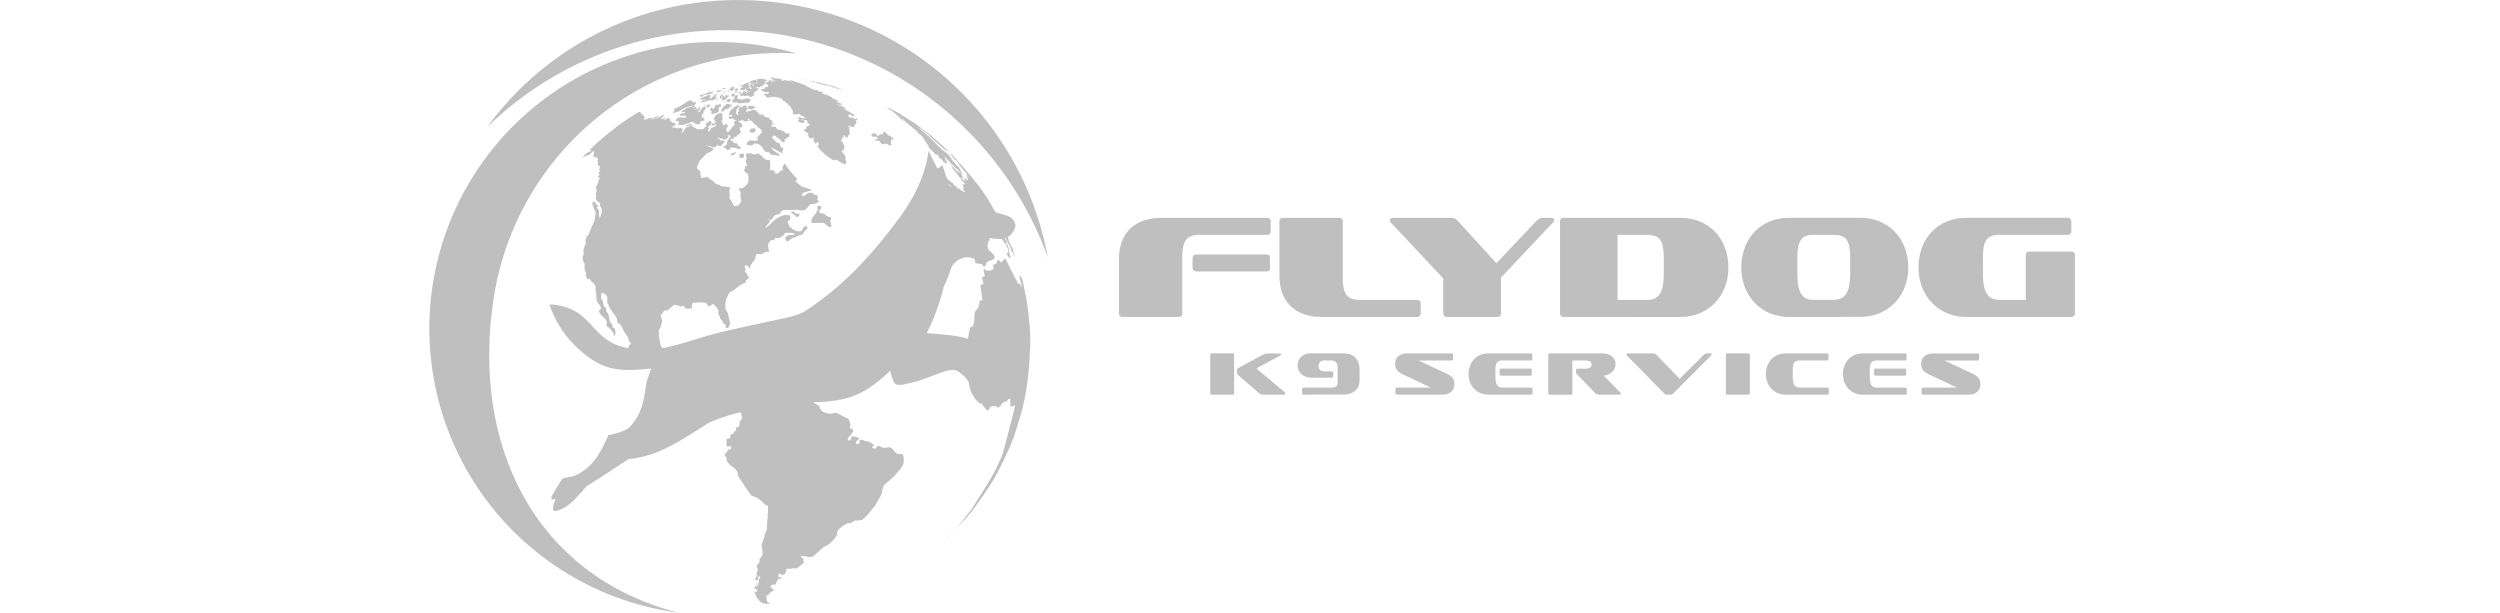
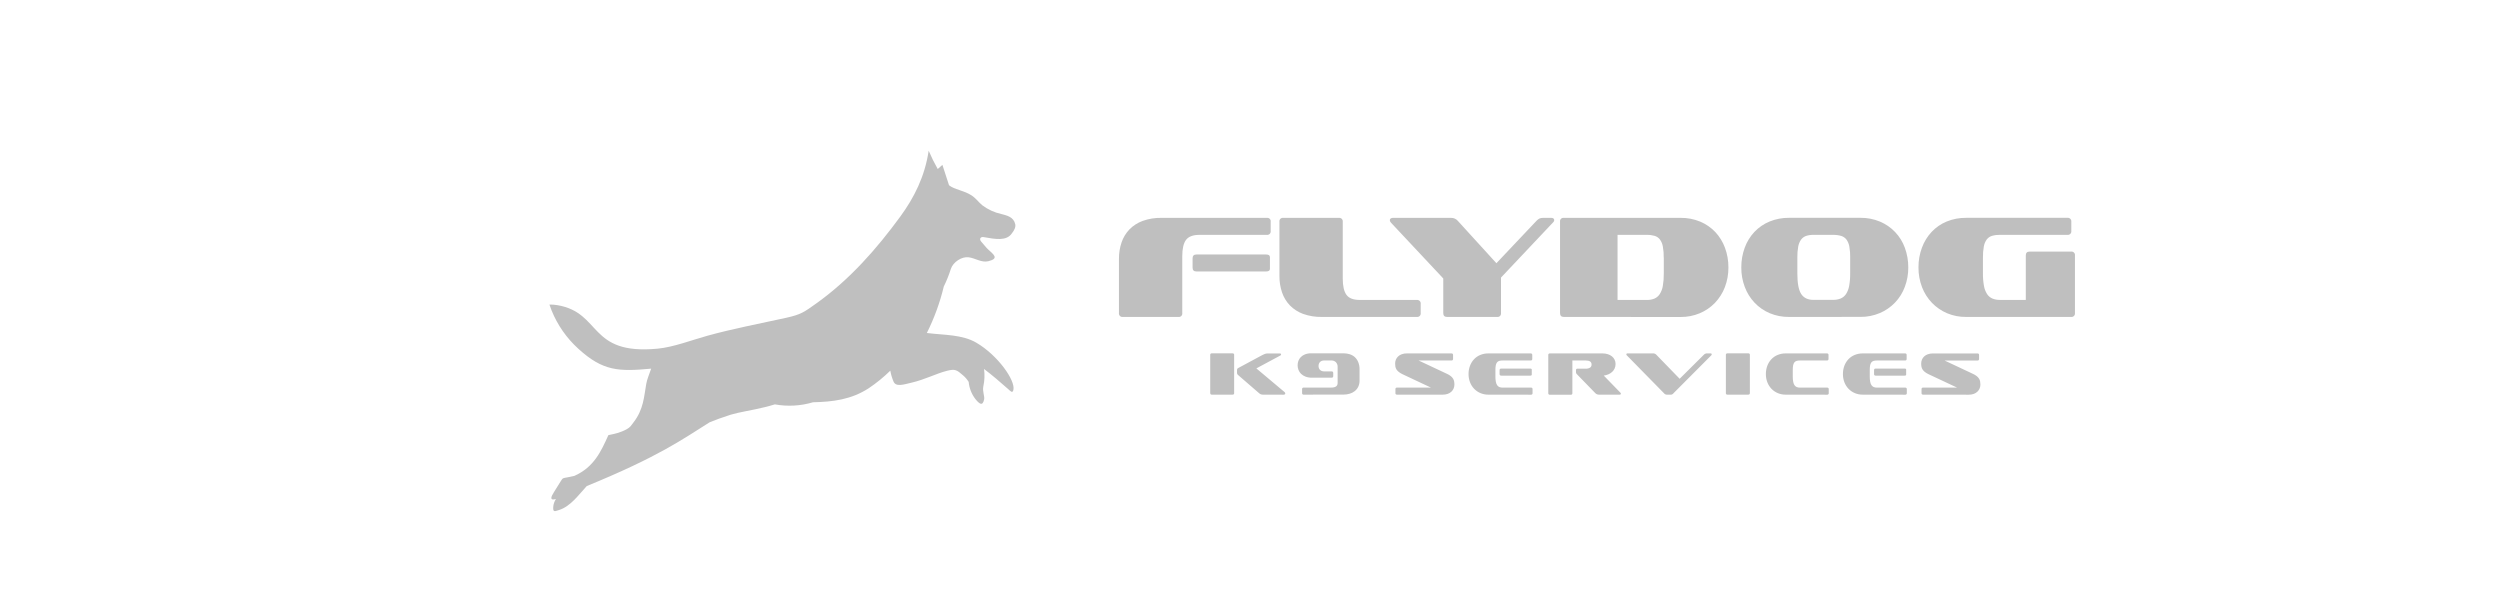
<svg xmlns="http://www.w3.org/2000/svg" width="151" height="37" viewBox="0 0 151 37" fill="none">
  <g clip-path="url(#clip0_198_10107)">
    <path d="M72.445 14.186C72.058 14.186 71.789 14.287 71.637 14.489C71.484 14.691 71.409 15.02 71.409 15.477V18.907C71.414 18.939 71.411 18.972 71.401 19.003C71.391 19.034 71.374 19.062 71.35 19.085C71.328 19.108 71.299 19.125 71.269 19.135C71.238 19.145 71.205 19.148 71.172 19.143H67.813C67.782 19.147 67.75 19.143 67.72 19.132C67.69 19.121 67.663 19.104 67.641 19.081C67.619 19.058 67.603 19.03 67.593 19C67.583 18.97 67.58 18.938 67.585 18.907V15.634C67.581 15.297 67.635 14.962 67.742 14.643C67.841 14.35 68.003 14.082 68.216 13.858C68.441 13.629 68.713 13.454 69.014 13.344C69.38 13.213 69.767 13.151 70.155 13.159H76.521C76.552 13.155 76.584 13.158 76.613 13.168C76.643 13.178 76.67 13.194 76.692 13.217C76.714 13.239 76.731 13.266 76.741 13.296C76.751 13.325 76.754 13.357 76.749 13.388V13.95C76.754 13.981 76.751 14.013 76.741 14.043C76.732 14.073 76.715 14.101 76.693 14.124C76.671 14.147 76.644 14.164 76.614 14.175C76.584 14.186 76.552 14.19 76.521 14.186H72.445ZM72.269 16.397C72.111 16.397 72.032 16.321 72.032 16.17V15.599C72.032 15.447 72.111 15.371 72.269 15.371H76.467C76.624 15.371 76.704 15.423 76.704 15.529V16.24C76.704 16.344 76.624 16.397 76.467 16.397H72.269ZM79.848 19.143C79.46 19.152 79.073 19.089 78.707 18.96C78.406 18.85 78.134 18.674 77.909 18.446C77.697 18.223 77.535 17.957 77.436 17.666C77.328 17.345 77.274 17.008 77.278 16.67V13.388C77.273 13.357 77.276 13.325 77.286 13.296C77.296 13.266 77.313 13.239 77.335 13.217C77.357 13.194 77.384 13.178 77.414 13.168C77.444 13.158 77.475 13.155 77.506 13.159H80.865C80.897 13.155 80.929 13.158 80.959 13.167C80.989 13.177 81.017 13.194 81.04 13.216C81.063 13.238 81.08 13.265 81.091 13.295C81.102 13.324 81.106 13.356 81.102 13.388V16.824C81.102 17.282 81.179 17.611 81.331 17.815C81.483 18.018 81.748 18.117 82.138 18.117H85.582C85.613 18.114 85.645 18.118 85.674 18.129C85.704 18.14 85.731 18.157 85.753 18.18C85.775 18.202 85.791 18.229 85.801 18.259C85.811 18.289 85.814 18.321 85.81 18.352V18.909C85.814 18.94 85.811 18.972 85.801 19.002C85.791 19.032 85.775 19.059 85.753 19.081C85.731 19.104 85.704 19.121 85.674 19.132C85.645 19.143 85.613 19.147 85.582 19.143H79.848ZM87.4 19.143C87.249 19.143 87.173 19.064 87.173 18.907V16.819L84.023 13.458C84.001 13.438 83.982 13.414 83.968 13.387C83.955 13.36 83.947 13.33 83.945 13.3C83.944 13.28 83.948 13.259 83.957 13.241C83.967 13.223 83.98 13.207 83.997 13.196C84.034 13.172 84.077 13.16 84.121 13.16H87.655C87.73 13.159 87.804 13.174 87.872 13.205C87.94 13.235 88.001 13.28 88.05 13.337L90.383 15.898L92.814 13.327C92.864 13.274 92.923 13.229 92.989 13.196C93.055 13.17 93.126 13.158 93.198 13.16H93.707C93.753 13.156 93.799 13.171 93.834 13.2C93.847 13.212 93.857 13.226 93.864 13.242C93.87 13.258 93.874 13.276 93.874 13.293C93.875 13.314 93.871 13.335 93.864 13.354C93.856 13.374 93.845 13.392 93.83 13.407L90.66 16.766V18.907C90.664 18.939 90.662 18.972 90.651 19.003C90.641 19.034 90.624 19.062 90.601 19.085C90.578 19.108 90.55 19.125 90.519 19.135C90.488 19.145 90.455 19.148 90.423 19.143H87.4Z" fill="#BFBFBF" />
    <path d="M94.453 19.143C94.302 19.143 94.226 19.064 94.226 18.907V13.388C94.221 13.357 94.224 13.325 94.234 13.296C94.244 13.266 94.26 13.239 94.282 13.217C94.304 13.194 94.331 13.178 94.361 13.168C94.391 13.158 94.422 13.155 94.453 13.159H101.507C101.915 13.153 102.319 13.231 102.696 13.388C103.038 13.532 103.347 13.745 103.604 14.014C103.859 14.288 104.057 14.61 104.187 14.962C104.328 15.342 104.398 15.745 104.396 16.151C104.4 16.56 104.327 16.966 104.181 17.348C104.046 17.701 103.841 18.023 103.58 18.296C103.32 18.565 103.008 18.778 102.663 18.922C102.299 19.073 101.909 19.149 101.515 19.146L94.453 19.143ZM100.489 15.558C100.493 15.334 100.476 15.11 100.436 14.89C100.41 14.738 100.351 14.593 100.261 14.467C100.182 14.363 100.072 14.287 99.948 14.248C99.794 14.204 99.634 14.183 99.474 14.187H97.7V18.117H99.474C99.63 18.121 99.786 18.093 99.931 18.034C100.062 17.976 100.173 17.881 100.25 17.761C100.345 17.611 100.407 17.444 100.435 17.269C100.477 17.02 100.496 16.769 100.493 16.517V15.558H100.489ZM108.06 19.143C107.658 19.148 107.259 19.071 106.888 18.916C106.544 18.77 106.233 18.555 105.976 18.283C105.717 18.009 105.516 17.685 105.384 17.331C105.242 16.955 105.171 16.555 105.175 16.152C105.172 15.743 105.242 15.337 105.384 14.954C105.513 14.602 105.711 14.28 105.967 14.007C106.224 13.736 106.535 13.523 106.879 13.381C107.255 13.227 107.658 13.151 108.064 13.156H112.361C112.769 13.15 113.174 13.228 113.55 13.385C113.895 13.53 114.207 13.744 114.465 14.015C114.723 14.286 114.923 14.608 115.051 14.96C115.191 15.34 115.262 15.743 115.26 16.149C115.264 16.552 115.193 16.951 115.051 17.328C114.921 17.681 114.72 18.003 114.461 18.274C114.201 18.546 113.889 18.762 113.543 18.908C113.171 19.066 112.771 19.145 112.367 19.14L108.06 19.143ZM111.752 15.558C111.756 15.334 111.739 15.111 111.7 14.89C111.674 14.738 111.614 14.593 111.525 14.467C111.443 14.363 111.331 14.286 111.204 14.248C111.046 14.204 110.881 14.183 110.717 14.187H109.524C109.374 14.183 109.224 14.205 109.081 14.252C108.962 14.296 108.858 14.373 108.783 14.476C108.696 14.601 108.638 14.743 108.612 14.893C108.574 15.111 108.556 15.332 108.56 15.553V16.512C108.56 17.103 108.637 17.518 108.791 17.755C108.946 17.992 109.191 18.112 109.522 18.112H110.715C110.874 18.116 111.032 18.088 111.18 18.029C111.311 17.972 111.422 17.878 111.501 17.759C111.595 17.61 111.66 17.442 111.689 17.268C111.734 17.018 111.754 16.765 111.75 16.512V15.553L111.752 15.558ZM118.753 19.143C118.359 19.148 117.968 19.072 117.605 18.92C117.261 18.775 116.951 18.562 116.692 18.294C116.431 18.021 116.226 17.699 116.091 17.346C115.945 16.964 115.872 16.558 115.876 16.149C115.873 15.743 115.944 15.34 116.085 14.96C116.214 14.607 116.413 14.283 116.668 14.008C116.923 13.737 117.232 13.523 117.575 13.382C117.95 13.228 118.351 13.152 118.756 13.157H124.87C124.902 13.153 124.934 13.156 124.964 13.165C124.994 13.175 125.022 13.192 125.044 13.214C125.067 13.236 125.085 13.263 125.096 13.293C125.106 13.322 125.11 13.354 125.107 13.386V13.947C125.112 13.98 125.109 14.012 125.099 14.043C125.088 14.074 125.071 14.102 125.048 14.125C125.025 14.149 124.997 14.166 124.966 14.176C124.935 14.186 124.902 14.189 124.87 14.184H120.805C120.641 14.181 120.476 14.201 120.318 14.246C120.191 14.283 120.079 14.36 119.999 14.465C119.908 14.591 119.848 14.735 119.823 14.888C119.784 15.108 119.766 15.332 119.77 15.556V16.515C119.766 16.768 119.787 17.022 119.832 17.271C119.86 17.446 119.925 17.613 120.02 17.762C120.098 17.881 120.209 17.975 120.34 18.032C120.488 18.091 120.646 18.119 120.805 18.115H122.358V15.433C122.358 15.274 122.434 15.196 122.586 15.196H125.09C125.123 15.191 125.155 15.194 125.186 15.204C125.217 15.214 125.245 15.232 125.268 15.255C125.291 15.278 125.309 15.306 125.319 15.337C125.329 15.368 125.332 15.4 125.327 15.433V18.909C125.331 18.94 125.328 18.972 125.318 19.002C125.308 19.032 125.292 19.059 125.27 19.081C125.248 19.104 125.221 19.121 125.191 19.132C125.162 19.143 125.13 19.147 125.099 19.143H118.753Z" fill="#BFBFBF" />
    <path d="M76.281 23.837C76.236 23.838 76.191 23.83 76.15 23.814C76.108 23.795 76.07 23.769 76.037 23.738L74.784 22.654C74.76 22.635 74.741 22.611 74.728 22.584C74.716 22.551 74.711 22.515 74.716 22.48V22.375C74.713 22.344 74.719 22.312 74.73 22.283C74.744 22.26 74.764 22.241 74.789 22.229L76.25 21.443C76.298 21.417 76.348 21.395 76.4 21.376C76.452 21.357 76.508 21.348 76.564 21.348H77.302C77.312 21.347 77.323 21.348 77.333 21.351C77.343 21.355 77.352 21.36 77.36 21.367C77.366 21.372 77.371 21.379 77.374 21.387C77.377 21.394 77.378 21.402 77.378 21.411C77.377 21.424 77.373 21.437 77.365 21.448C77.357 21.459 77.347 21.468 77.334 21.472L75.884 22.251L77.579 23.675C77.594 23.685 77.607 23.698 77.616 23.714C77.625 23.73 77.63 23.748 77.63 23.767C77.63 23.776 77.628 23.786 77.623 23.795C77.619 23.804 77.612 23.812 77.604 23.818C77.581 23.834 77.552 23.842 77.524 23.84L76.281 23.837ZM73.192 23.837C73.128 23.837 73.097 23.804 73.097 23.733V21.437C73.095 21.424 73.097 21.411 73.101 21.398C73.105 21.386 73.112 21.375 73.121 21.366C73.13 21.357 73.141 21.35 73.154 21.346C73.166 21.341 73.179 21.34 73.192 21.342H74.444C74.457 21.34 74.471 21.341 74.483 21.345C74.496 21.349 74.507 21.356 74.517 21.365C74.526 21.374 74.534 21.385 74.538 21.398C74.543 21.41 74.544 21.424 74.542 21.437V23.733C74.545 23.747 74.545 23.761 74.541 23.775C74.537 23.788 74.53 23.8 74.52 23.811C74.511 23.821 74.499 23.829 74.486 23.833C74.472 23.838 74.458 23.84 74.444 23.837H73.192ZM78.744 23.837C78.731 23.84 78.717 23.838 78.704 23.834C78.691 23.83 78.68 23.823 78.67 23.813C78.661 23.803 78.654 23.792 78.649 23.779C78.645 23.766 78.644 23.753 78.646 23.739V23.508C78.644 23.494 78.645 23.481 78.649 23.468C78.654 23.455 78.661 23.444 78.67 23.434C78.68 23.424 78.691 23.417 78.704 23.413C78.717 23.409 78.731 23.408 78.744 23.41H80.405C80.663 23.41 80.793 23.319 80.793 23.135V22.165C80.796 22.113 80.788 22.06 80.77 22.01C80.752 21.96 80.724 21.915 80.688 21.876C80.652 21.841 80.609 21.814 80.561 21.796C80.514 21.778 80.464 21.77 80.414 21.772H79.983C79.928 21.77 79.873 21.78 79.822 21.801C79.782 21.818 79.746 21.844 79.718 21.877C79.691 21.908 79.671 21.943 79.659 21.982C79.647 22.021 79.64 22.063 79.64 22.105C79.64 22.145 79.647 22.186 79.659 22.225C79.671 22.263 79.691 22.299 79.718 22.329C79.747 22.361 79.782 22.387 79.822 22.404C79.873 22.424 79.928 22.434 79.983 22.433H80.432C80.496 22.433 80.527 22.466 80.527 22.532V22.714C80.527 22.78 80.496 22.812 80.432 22.812H79.248C79.114 22.816 78.981 22.794 78.856 22.749C78.754 22.712 78.661 22.654 78.583 22.579C78.514 22.511 78.461 22.429 78.427 22.339C78.393 22.251 78.376 22.158 78.376 22.064C78.376 21.973 78.391 21.883 78.422 21.798C78.454 21.711 78.505 21.632 78.571 21.566C78.643 21.495 78.729 21.439 78.824 21.403C78.941 21.359 79.065 21.338 79.189 21.341H81.163C81.285 21.341 81.406 21.359 81.523 21.396C81.635 21.431 81.739 21.489 81.828 21.567C81.918 21.652 81.989 21.755 82.036 21.869C82.093 22.01 82.121 22.161 82.117 22.312V22.985C82.12 23.116 82.092 23.246 82.036 23.365C81.986 23.468 81.912 23.558 81.82 23.629C81.729 23.7 81.625 23.752 81.514 23.782C81.4 23.816 81.282 23.832 81.163 23.832L78.744 23.837ZM84.379 23.837C84.366 23.839 84.353 23.838 84.34 23.833C84.328 23.829 84.317 23.822 84.307 23.812C84.298 23.803 84.291 23.791 84.287 23.779C84.283 23.766 84.282 23.753 84.284 23.739V23.508C84.282 23.495 84.283 23.481 84.287 23.469C84.291 23.456 84.298 23.445 84.307 23.435C84.317 23.425 84.328 23.418 84.34 23.414C84.353 23.409 84.366 23.408 84.379 23.41H86.428L84.711 22.602C84.631 22.565 84.555 22.518 84.485 22.464C84.431 22.422 84.385 22.372 84.347 22.315C84.315 22.263 84.293 22.207 84.281 22.148C84.27 22.086 84.265 22.023 84.266 21.961C84.265 21.881 84.28 21.803 84.309 21.729C84.338 21.654 84.383 21.587 84.442 21.532C84.506 21.471 84.582 21.425 84.665 21.396C84.766 21.36 84.872 21.343 84.978 21.346H87.667C87.68 21.344 87.693 21.345 87.706 21.349C87.718 21.353 87.73 21.36 87.739 21.369C87.749 21.378 87.756 21.39 87.76 21.402C87.765 21.415 87.766 21.428 87.765 21.441V21.675C87.767 21.688 87.765 21.702 87.761 21.715C87.757 21.727 87.75 21.739 87.74 21.749C87.731 21.758 87.719 21.765 87.706 21.77C87.694 21.774 87.68 21.776 87.667 21.774H85.684L87.401 22.581C87.482 22.616 87.558 22.662 87.628 22.718C87.681 22.76 87.727 22.811 87.764 22.868C87.796 22.919 87.818 22.976 87.829 23.036C87.841 23.098 87.846 23.161 87.846 23.224C87.846 23.303 87.832 23.382 87.802 23.456C87.773 23.53 87.727 23.597 87.669 23.653C87.605 23.713 87.53 23.759 87.448 23.787C87.349 23.823 87.245 23.84 87.141 23.837H84.379ZM90.68 22.689C90.614 22.689 90.575 22.658 90.575 22.594V22.357C90.575 22.294 90.609 22.262 90.68 22.262H92.424C92.488 22.262 92.519 22.284 92.519 22.328V22.624C92.519 22.667 92.488 22.689 92.424 22.689H90.68ZM89.898 23.837C89.734 23.839 89.571 23.807 89.42 23.744C89.277 23.684 89.148 23.596 89.04 23.485C88.931 23.371 88.846 23.237 88.79 23.09C88.729 22.931 88.698 22.762 88.7 22.591C88.698 22.422 88.728 22.255 88.787 22.096C88.841 21.95 88.923 21.816 89.029 21.701C89.135 21.587 89.264 21.498 89.407 21.44C89.563 21.376 89.73 21.344 89.898 21.346H92.451C92.464 21.344 92.477 21.345 92.49 21.349C92.502 21.353 92.514 21.36 92.523 21.369C92.533 21.378 92.54 21.39 92.544 21.402C92.549 21.415 92.55 21.428 92.549 21.441V21.675C92.55 21.688 92.549 21.702 92.545 21.715C92.541 21.727 92.534 21.739 92.524 21.749C92.515 21.758 92.503 21.765 92.49 21.77C92.478 21.774 92.464 21.776 92.451 21.774H90.754C90.685 21.772 90.617 21.781 90.551 21.799C90.498 21.815 90.452 21.847 90.418 21.891C90.38 21.943 90.355 22.003 90.345 22.066C90.328 22.158 90.321 22.252 90.323 22.345V22.744C90.321 22.849 90.33 22.953 90.349 23.057C90.36 23.131 90.387 23.202 90.427 23.265C90.46 23.314 90.506 23.353 90.559 23.377C90.621 23.401 90.687 23.413 90.754 23.412H92.462C92.476 23.409 92.49 23.409 92.504 23.413C92.517 23.417 92.529 23.424 92.54 23.434C92.55 23.443 92.558 23.455 92.562 23.468C92.567 23.482 92.568 23.496 92.566 23.51V23.741C92.568 23.755 92.567 23.77 92.562 23.783C92.558 23.796 92.55 23.808 92.54 23.818C92.529 23.827 92.517 23.834 92.504 23.838C92.49 23.842 92.476 23.842 92.462 23.84L89.898 23.837ZM96.585 23.837C96.54 23.839 96.495 23.83 96.453 23.812C96.412 23.794 96.374 23.767 96.344 23.733L95.252 22.61C95.235 22.593 95.219 22.574 95.206 22.554C95.194 22.529 95.189 22.502 95.19 22.474V22.362C95.188 22.349 95.189 22.335 95.193 22.323C95.197 22.311 95.204 22.299 95.213 22.29C95.223 22.281 95.234 22.274 95.246 22.27C95.259 22.266 95.272 22.265 95.285 22.267H95.785C95.877 22.273 95.968 22.25 96.046 22.201C96.074 22.18 96.096 22.152 96.111 22.12C96.126 22.088 96.133 22.053 96.131 22.018C96.131 21.855 96.016 21.774 95.785 21.774H94.971V23.738C94.974 23.753 94.974 23.768 94.969 23.782C94.965 23.796 94.958 23.809 94.947 23.819C94.937 23.829 94.924 23.837 94.91 23.841C94.896 23.845 94.881 23.846 94.867 23.843H93.614C93.6 23.845 93.586 23.843 93.573 23.839C93.56 23.834 93.548 23.826 93.538 23.816C93.528 23.806 93.522 23.793 93.518 23.78C93.514 23.766 93.513 23.752 93.516 23.738V21.442C93.514 21.429 93.516 21.416 93.52 21.403C93.525 21.39 93.532 21.379 93.541 21.37C93.551 21.361 93.562 21.354 93.575 21.35C93.588 21.346 93.601 21.345 93.614 21.347H96.805C96.909 21.346 97.013 21.362 97.112 21.393C97.202 21.421 97.285 21.464 97.359 21.522C97.427 21.577 97.483 21.645 97.521 21.724C97.561 21.804 97.581 21.893 97.58 21.983C97.581 22.078 97.562 22.172 97.523 22.258C97.487 22.338 97.435 22.409 97.37 22.467C97.303 22.527 97.227 22.576 97.144 22.61C97.055 22.647 96.963 22.672 96.868 22.686L97.875 23.721C97.884 23.728 97.891 23.737 97.895 23.747C97.9 23.757 97.902 23.768 97.901 23.779C97.901 23.794 97.895 23.808 97.885 23.819C97.878 23.825 97.871 23.831 97.862 23.834C97.854 23.837 97.845 23.838 97.835 23.837H96.585ZM101.073 23.765C101.051 23.786 101.026 23.805 101 23.821C100.975 23.834 100.947 23.84 100.919 23.837H100.678C100.648 23.838 100.618 23.831 100.59 23.819C100.562 23.806 100.537 23.788 100.518 23.765L98.264 21.468C98.254 21.461 98.246 21.451 98.24 21.439C98.234 21.428 98.231 21.415 98.231 21.402C98.231 21.364 98.259 21.344 98.316 21.344H99.843C99.878 21.343 99.913 21.349 99.946 21.361C99.978 21.374 100.008 21.393 100.033 21.417L101.451 22.878L102.922 21.417C102.946 21.394 102.975 21.375 103.006 21.363C103.039 21.349 103.074 21.343 103.11 21.344H103.319C103.365 21.344 103.388 21.365 103.388 21.407C103.387 21.418 103.384 21.429 103.379 21.439C103.374 21.449 103.367 21.458 103.358 21.465L101.07 23.761L101.073 23.765ZM104.338 23.837C104.325 23.839 104.311 23.837 104.298 23.833C104.285 23.828 104.273 23.82 104.264 23.81C104.255 23.8 104.248 23.787 104.244 23.774C104.241 23.761 104.24 23.747 104.243 23.733V21.437C104.242 21.424 104.243 21.411 104.247 21.398C104.251 21.386 104.258 21.375 104.267 21.366C104.276 21.357 104.288 21.35 104.3 21.346C104.312 21.341 104.325 21.34 104.338 21.342H105.598C105.611 21.34 105.624 21.341 105.636 21.346C105.648 21.35 105.66 21.357 105.669 21.366C105.678 21.375 105.685 21.386 105.689 21.398C105.693 21.411 105.695 21.424 105.693 21.437V23.733C105.693 23.799 105.662 23.837 105.598 23.837H104.338ZM107.856 23.837C107.692 23.839 107.529 23.807 107.378 23.744C107.235 23.684 107.106 23.596 106.998 23.485C106.89 23.371 106.804 23.237 106.748 23.09C106.687 22.931 106.657 22.762 106.659 22.591C106.658 22.422 106.687 22.255 106.745 22.096C106.799 21.95 106.881 21.815 106.988 21.701C107.094 21.588 107.222 21.498 107.366 21.44C107.521 21.376 107.688 21.344 107.856 21.346H110.343C110.356 21.344 110.37 21.345 110.382 21.349C110.395 21.353 110.406 21.36 110.416 21.369C110.426 21.378 110.433 21.39 110.438 21.402C110.442 21.414 110.444 21.428 110.442 21.441V21.675C110.444 21.688 110.443 21.702 110.439 21.715C110.434 21.728 110.427 21.739 110.417 21.749C110.408 21.759 110.396 21.766 110.383 21.77C110.37 21.775 110.357 21.776 110.343 21.774H108.714C108.646 21.772 108.577 21.781 108.512 21.799C108.459 21.815 108.412 21.847 108.378 21.891C108.341 21.943 108.316 22.003 108.305 22.066C108.289 22.158 108.281 22.252 108.283 22.345V22.744C108.281 22.849 108.29 22.953 108.309 23.057C108.321 23.131 108.347 23.202 108.387 23.265C108.42 23.315 108.467 23.354 108.521 23.377C108.582 23.402 108.648 23.413 108.714 23.412H110.361C110.374 23.41 110.387 23.412 110.4 23.416C110.412 23.42 110.424 23.428 110.433 23.437C110.442 23.447 110.449 23.458 110.453 23.471C110.457 23.483 110.458 23.497 110.456 23.51V23.741C110.458 23.755 110.457 23.768 110.453 23.781C110.449 23.793 110.442 23.805 110.433 23.814C110.424 23.824 110.412 23.831 110.4 23.835C110.387 23.84 110.374 23.841 110.361 23.84L107.856 23.837ZM113.291 22.689C113.226 22.689 113.193 22.658 113.193 22.594V22.357C113.193 22.294 113.226 22.262 113.291 22.262H115.037C115.101 22.262 115.132 22.284 115.132 22.328V22.624C115.132 22.667 115.101 22.689 115.037 22.689H113.291ZM112.511 23.837C112.346 23.839 112.183 23.807 112.032 23.744C111.889 23.684 111.76 23.596 111.652 23.485C111.543 23.371 111.458 23.237 111.402 23.09C111.341 22.931 111.311 22.762 111.313 22.591C111.311 22.422 111.34 22.255 111.398 22.096C111.453 21.95 111.535 21.816 111.641 21.701C111.747 21.588 111.876 21.498 112.019 21.44C112.175 21.376 112.342 21.344 112.511 21.346H115.062C115.075 21.344 115.089 21.345 115.101 21.349C115.114 21.353 115.126 21.36 115.135 21.369C115.145 21.378 115.152 21.39 115.157 21.402C115.161 21.414 115.163 21.428 115.161 21.441V21.675C115.163 21.688 115.162 21.702 115.158 21.715C115.153 21.728 115.146 21.739 115.137 21.749C115.127 21.759 115.115 21.766 115.102 21.77C115.089 21.775 115.076 21.776 115.062 21.774H113.364C113.296 21.772 113.228 21.781 113.162 21.799C113.109 21.815 113.063 21.847 113.028 21.891C112.991 21.943 112.966 22.003 112.955 22.066C112.94 22.158 112.933 22.252 112.934 22.345V22.744C112.933 22.849 112.941 22.953 112.959 23.057C112.971 23.131 112.997 23.202 113.038 23.265C113.071 23.315 113.117 23.353 113.171 23.377C113.233 23.402 113.298 23.413 113.364 23.412H115.074C115.087 23.41 115.101 23.411 115.113 23.415C115.126 23.419 115.138 23.427 115.147 23.436C115.157 23.446 115.164 23.457 115.168 23.47C115.173 23.483 115.174 23.496 115.172 23.51V23.741C115.174 23.755 115.173 23.768 115.168 23.781C115.164 23.794 115.157 23.806 115.147 23.815C115.138 23.825 115.126 23.832 115.113 23.836C115.101 23.84 115.087 23.841 115.074 23.84L112.511 23.837ZM116.156 23.837C116.143 23.839 116.13 23.838 116.117 23.833C116.105 23.829 116.093 23.822 116.084 23.812C116.075 23.803 116.068 23.791 116.064 23.779C116.06 23.766 116.059 23.753 116.061 23.739V23.508C116.059 23.495 116.06 23.481 116.064 23.469C116.068 23.456 116.075 23.445 116.084 23.435C116.093 23.425 116.105 23.418 116.117 23.414C116.13 23.409 116.143 23.408 116.156 23.41H118.205L116.485 22.602C116.404 22.565 116.328 22.518 116.258 22.464C116.205 22.422 116.158 22.372 116.122 22.315C116.089 22.264 116.067 22.207 116.056 22.148C116.044 22.086 116.039 22.023 116.039 21.961C116.039 21.881 116.054 21.803 116.083 21.729C116.112 21.654 116.158 21.587 116.217 21.532C116.28 21.472 116.355 21.427 116.437 21.398C116.537 21.363 116.643 21.346 116.75 21.348H119.437C119.45 21.346 119.464 21.347 119.476 21.351C119.489 21.355 119.5 21.362 119.51 21.371C119.52 21.38 119.527 21.392 119.531 21.404C119.536 21.416 119.538 21.43 119.536 21.443V21.677C119.538 21.69 119.537 21.704 119.533 21.717C119.528 21.73 119.521 21.742 119.511 21.751C119.502 21.761 119.49 21.768 119.477 21.772C119.464 21.777 119.451 21.778 119.437 21.776H117.454L119.17 22.583C119.251 22.619 119.328 22.665 119.398 22.72C119.451 22.762 119.497 22.813 119.533 22.87C119.566 22.921 119.589 22.978 119.599 23.038C119.61 23.1 119.616 23.163 119.616 23.226C119.616 23.305 119.601 23.384 119.572 23.458C119.542 23.532 119.497 23.6 119.438 23.655C119.375 23.715 119.3 23.76 119.218 23.79C119.12 23.825 119.016 23.842 118.911 23.84L116.156 23.837Z" fill="#BFBFBF" />
-     <path fill-rule="evenodd" clip-rule="evenodd" d="M63.291 15.553C62.623 11.907 60.902 8.537 58.339 5.86C55.776 3.182 52.485 1.315 48.873 0.489C41.489 -1.201 33.888 1.566 29.417 7.681C31.893 5.268 34.936 3.516 38.266 2.584C41.595 1.653 45.105 1.572 48.474 2.35C55.32 3.929 60.917 8.94 63.291 15.553Z" fill="#BFBFBF" />
-     <path fill-rule="evenodd" clip-rule="evenodd" d="M40.936 37C38.574 36.683 36.302 35.881 34.264 34.644C32.225 33.407 30.464 31.763 29.091 29.814C27.718 27.865 26.763 25.653 26.284 23.317C25.806 20.981 25.815 18.572 26.311 16.24C26.808 13.907 27.78 11.703 29.168 9.764C30.556 7.826 32.33 6.195 34.377 4.974C36.425 3.753 38.703 2.969 41.068 2.67C43.433 2.37 45.834 2.563 48.121 3.236C43.795 2.974 39.526 4.332 36.145 7.046C32.765 9.76 30.515 13.634 29.833 17.916C28.423 26.788 32.245 34.734 40.936 37Z" fill="#BFBFBF" />
-     <path fill-rule="evenodd" clip-rule="evenodd" d="M49.392 12.23L49.463 12.141L49.35 12.055L49.398 11.966L49.371 11.779L49.144 11.751L49.081 11.647H48.838L48.663 11.758L48.55 11.847L48.437 11.806L48.461 11.673L48.669 11.595L48.922 11.527L49.018 11.422L48.848 11.415L48.667 11.332L48.44 11.273L48.285 11.148L48.115 11.024L48.037 10.91L48.126 10.888L48.143 10.806L47.976 10.609L47.78 10.4L47.502 10.036L47.406 9.872L47.261 10.087C47.269 10.149 47.275 10.212 47.281 10.274L47.105 10.345L47.001 10.477L46.825 10.468L46.778 10.347L46.656 10.258L46.488 10.298L46.527 10.089C46.527 9.998 46.517 9.907 46.513 9.818L46.498 9.675L46.298 9.665L46.142 9.56L45.993 9.41L45.749 9.251L45.661 9.324L45.453 9.314L45.369 9.258H45.136L45.031 9.362L45.105 9.512L45.054 9.707L45.071 9.843L45.137 10.029H45.009L45.004 10.206L44.91 10.305L45.014 10.386L45.176 10.518L45.212 10.751C45.212 10.841 45.202 10.931 45.197 11.023L45.054 11.209L44.863 11.356L44.608 11.385L44.741 11.618C44.734 11.722 44.725 11.82 44.718 11.921L44.78 12.099L44.727 12.243L44.597 12.42L44.334 12.45L44.208 12.192L44.052 11.969C44.059 11.907 44.066 11.846 44.073 11.784L44.051 11.524L44.107 11.315L43.803 11.269L43.575 11.254L43.471 11.179L43.201 11.1L43.119 10.973L42.911 10.833L42.702 10.683L42.365 10.758L42.325 10.623L42.284 10.318L42.147 10.229L42.087 10.108L42.236 9.75L42.469 9.49L42.685 9.261L42.894 9.183L43.07 9.069L43.054 8.941L42.863 8.883L42.654 8.787L42.915 8.839L43.123 8.908L43.235 8.883L43.301 8.751L43.468 8.825L43.586 8.8L43.624 8.696L43.707 8.654L43.783 8.515L43.658 8.497L43.496 8.476L43.461 8.397L43.305 8.309L43.427 8.32L43.609 8.384L43.729 8.438L43.88 8.389L44.004 8.266L43.935 8.162H44.069L44.125 8.254L44.033 8.359L43.929 8.545C43.909 8.623 43.888 8.701 43.87 8.78L43.712 8.831L43.725 8.935L43.876 8.948C43.867 8.982 43.867 9.018 43.876 9.052C43.941 9.057 44.005 9.05 44.068 9.033L44.15 8.909L44.346 8.921L44.45 8.94L44.554 8.995H44.711L44.747 8.862L44.596 8.824L44.532 8.664L44.353 8.645L44.238 8.513L44.115 8.472C44.121 8.44 44.13 8.409 44.137 8.378L44.254 8.406L44.322 8.338V8.264H44.466L44.541 8.159L44.694 8.055L44.755 7.966L44.703 7.869L44.671 7.711L44.793 7.689L44.851 7.575L44.787 7.459L44.683 7.399L44.559 7.307H44.727L44.76 7.249L44.879 7.265L44.963 7.332L45.101 7.325L45.23 7.297L45.144 7.188L45.218 7.167L45.31 7.292L45.432 7.307L45.473 7.426L45.566 7.45L45.615 7.539L45.719 7.586L45.77 7.701L45.89 7.748L45.994 7.868L46.017 8.012L45.865 8.167L45.728 8.325L45.797 8.478L45.556 8.511L45.432 8.477H45.297L45.118 8.603C45.113 8.649 45.108 8.696 45.102 8.743L45.304 8.781L45.467 8.771L45.512 8.694L45.589 8.65L45.693 8.677L45.887 8.738L46.079 8.934L46.121 9.038L46.245 9.175H46.411L46.605 9.359L46.88 9.366L47.065 9.449L47.072 9.337L46.759 9.109L46.632 9.011L46.565 8.907L46.759 9.004L47.094 9.174L47.273 9.278C47.267 9.223 47.259 9.174 47.252 9.115L47.325 8.969L47.159 8.881L47.097 8.662L46.889 8.584L46.62 8.31L46.691 8.235L46.761 8.169L47.106 8.417L47.246 8.578L47.388 8.604L47.394 8.415L47.547 8.345L47.556 8.27H47.663L47.69 8.186L47.653 8.063H47.444C47.439 8.043 47.435 8.021 47.43 8L47.281 7.895L47.189 7.88L47.046 7.818H46.942L46.9 7.732L46.853 7.654H46.683L46.61 7.647C46.61 7.602 46.602 7.559 46.597 7.515H46.715L46.769 7.456L46.603 7.411L46.616 7.359L46.687 7.343L46.59 7.257L46.468 7.221L46.506 7.141L46.38 7.085L46.246 7.092L46.224 7.029L46.12 7.023L46.075 7.007L46.16 6.944L46.044 6.904L45.895 6.944L45.802 6.84L45.794 6.78L45.707 6.772V6.7L45.576 6.644H45.4L45.367 6.702L45.273 6.715L45.192 6.694L45.149 6.766L45.06 6.772L45.077 6.679L45.146 6.596L45.094 6.48L45.083 6.381H44.939L44.846 6.453H44.742L44.654 6.503L44.599 6.607L44.626 6.72L44.555 6.792L44.601 6.935L44.519 6.948L44.457 6.823L44.483 6.664L44.515 6.559L44.627 6.455L44.759 6.37H44.626L44.476 6.386L44.289 6.508L44.12 6.68L44.011 6.917L44.132 6.948L44.223 6.956L44.23 7.048L44.125 7.026L43.998 7.057L44.048 7.173H44.185L44.263 7.146L44.331 7.219L44.487 7.288L44.368 7.323L44.329 7.428L44.387 7.503L44.199 7.712L44.095 7.861L43.962 7.978L43.885 7.928L43.874 7.744L43.978 7.64L43.874 7.467L43.692 7.594L43.61 7.357L43.561 7.327L43.627 7.21L43.666 7.08L43.597 7.063L43.645 6.959L43.59 6.84L43.454 6.83L43.384 6.889H43.32L43.189 6.994L43.167 7.085L43.107 7.156L43.16 7.283L43.234 7.368L43.137 7.479L43.02 7.443L42.991 7.575H43.112L43.285 7.486C43.263 7.532 43.24 7.578 43.221 7.624L42.922 7.758L42.843 7.966L42.747 7.851L42.863 7.718H42.77L42.833 7.586H42.916L42.993 7.396L42.863 7.28L42.74 7.411L42.6 7.468L42.697 7.619L42.559 7.7L42.465 7.805H42.105L41.988 7.713L41.877 7.685L41.799 7.562L41.63 7.641L41.393 7.725L41.338 7.861L41.167 8.07L41.238 7.817L41.145 7.713L40.93 7.749L40.587 7.681L40.643 7.611L40.825 7.557L40.761 7.419H40.642L40.462 7.282L40.489 7.177L40.385 7.146H40.303L40.181 7.221L40.084 7.239L40.223 7.054L39.994 7.206L39.936 7.178L40.112 6.97L40.071 6.927L39.879 7.056L39.717 7.137L39.606 7.149L39.419 7.202L39.192 7.285L39.459 7.15L39.605 7.118L39.725 7.081L39.842 7.014L39.825 6.997L39.633 7.048L39.393 7.128H39.314L39.252 7.121L38.956 7.235L38.869 7.198L38.966 7.053L38.834 7.019L38.886 6.942L38.855 6.906L38.712 6.932L38.765 6.856L38.688 6.842L38.696 6.774L38.63 6.761L38.592 6.752C37.503 7.407 36.495 8.189 35.591 9.081L35.717 9.049L35.691 9.129L35.482 9.218L35.335 9.338L35.27 9.408L35.166 9.528L35.465 9.381L35.609 9.354C35.665 9.268 35.736 9.193 35.818 9.133L35.902 9.159L35.855 9.31L35.844 9.437L35.895 9.509L36.025 9.476L36.046 9.552L36.118 9.562L36.089 9.696L36.117 9.825C36.117 9.886 36.124 9.966 36.126 10.027L36.219 9.998L36.233 10.096L36.184 10.24L36.269 10.313L36.153 10.438L36.219 10.543L36.115 10.661L36.165 10.72L36.238 10.75L36.149 10.895L36.118 11.064L36.027 11.245L35.964 11.418L36.069 11.451L35.986 11.659L36.011 11.868L35.975 12.004L36.055 12.125L36.16 12.216L36.251 12.28L36.221 12.395L36.307 12.553L36.368 12.687L36.312 12.964C36.281 13.037 36.251 13.11 36.221 13.183L36.19 13.037L36.166 12.845L36.184 12.735L36.111 12.611L36.047 12.559L36.12 12.38L36.022 12.371L35.984 12.274L35.935 12.223L35.878 12.183L35.782 12.198V12.35L35.833 12.447L35.869 12.58L35.981 12.8L35.955 13.023L35.914 13.308L35.817 13.529L35.682 13.834C35.638 13.95 35.595 14.066 35.553 14.181L35.449 14.257L35.367 14.489L35.377 14.74L35.273 14.969L35.239 15.157L35.258 15.324L35.181 15.562L35.222 15.771L35.311 15.944V16.294L35.396 16.444L35.383 16.626L35.45 16.842L35.618 16.853L35.714 17.005L35.883 17.135L35.975 17.327V17.554L36.008 17.781L36.042 18.158L36.146 18.326L36.276 18.523L36.301 18.66L36.165 18.773L36.229 18.927L36.37 19.084L36.554 19.259L36.658 19.443L36.625 19.591L36.658 19.717L36.813 19.808L36.954 19.981L37.058 20.124V20.289L37.149 20.239L37.181 20.061L37.128 19.852L36.991 19.762L36.984 19.583L36.834 19.425L36.789 19.191L36.747 18.97L36.627 18.799L36.601 18.58L36.476 18.505L36.425 18.232L36.303 17.997L36.327 17.703H36.45L36.611 17.807L36.691 17.972L36.668 18.226L36.816 18.572L36.989 18.851L37.153 19.051L37.267 19.248L37.282 19.466L37.47 19.611L37.6 19.825L37.704 20.049L37.925 20.362L38.006 20.629L38.128 20.758L37.998 20.85L37.959 21.015L38.217 21.277L38.434 21.497L38.702 21.602L38.986 21.811L39.319 21.99L39.692 22.212L39.998 22.317L40.194 22.31L40.255 22.2L40.477 22.181L40.725 22.326L41.001 22.569L41.155 22.768L41.382 22.774H41.47L41.599 22.832L41.74 23.041L42.02 23.145L42.032 23.009L42.186 23.094C42.651 23.757 42.651 23.757 42.613 23.893L42.704 24.003L42.82 23.951L42.976 24.034C43.289 24.333 43.289 24.333 43.432 24.323L43.826 24.532L44.035 24.627L44.019 24.418L44.123 24.284L44.49 24.316L44.531 24.448L44.65 24.438L44.714 24.263L44.581 24.102H44.2L43.95 24.086L43.586 24.054L43.414 23.931L43.176 23.66L43.186 23.456C43.186 23.365 43.186 23.273 43.186 23.183L43.261 22.84C43.261 22.761 43.261 22.683 43.261 22.604L43.141 22.421L42.907 22.291L42.558 22.312L42.314 22.252L42.042 22.356L41.858 22.233L42.023 22.096V21.984C42.023 21.937 42.023 21.891 42.023 21.844L42.088 21.689L42.18 21.442C42.18 21.347 42.18 21.254 42.18 21.161L42.337 21.057L42.365 20.848L42.251 20.765L41.867 20.784L41.626 20.819L41.522 21.012L41.417 21.301L41.302 21.564L41.101 21.586L40.812 21.663L40.513 21.697L40.378 21.495L40.135 21.35L40.051 21.124L39.887 20.826L39.807 20.326L39.786 19.968L39.922 19.697L39.999 19.384L39.9 19.055L40.138 18.751L40.319 18.744L40.51 18.589L40.708 18.405L40.959 18.454L41.138 18.526L41.29 18.461L41.403 18.639H41.625L41.8 18.63L41.771 18.496L41.844 18.288L42.12 18.281L42.308 18.259L42.658 18.304L42.787 18.494H42.902L42.983 18.39L43.087 18.365L43.246 18.529L43.393 18.732C43.393 18.808 43.388 18.886 43.385 18.962L43.469 19.098L43.504 19.248L43.619 19.358L43.679 19.521L43.82 19.606L43.829 19.781L43.961 19.824L44.041 19.704L44.108 19.513L44.036 19.281L43.966 18.928L43.807 18.615C43.807 18.481 43.814 18.347 43.835 18.148C43.859 18.084 43.892 18 43.919 17.939L44.069 17.649L44.287 17.56L44.548 17.338L44.793 17.171L45.026 17.081L45.067 16.913L45.245 16.808L45.101 16.525L44.988 16.388L45.042 16.235L44.947 16.093L45.122 16.006L45.266 16.215L45.358 16.006L45.462 15.829L45.575 15.717L45.69 15.341H46.02L46.229 15.217L46.474 15.193L46.411 15.042L46.394 14.736L46.56 14.504H46.751L46.809 14.37L47.06 14.381L47.282 14.248L47.415 14.066C47.811 14.054 47.811 14.054 47.999 14.119C47.974 14.142 47.945 14.172 47.923 14.195C47.819 14.195 47.714 14.195 47.61 14.202L47.441 14.335C47.442 14.399 47.45 14.463 47.465 14.526L47.599 14.585L47.738 14.463L47.843 14.389L48.042 14.326L48.251 14.216L48.459 14.166L48.608 13.957L48.757 13.813V13.648L48.542 13.708L48.413 13.96L48.154 13.975L47.933 13.87L47.699 13.694L47.559 13.396L47.743 13.244L47.713 13.002L47.428 12.981L47.126 13.074L46.792 13.273L46.467 13.602L46.202 13.79L46.306 13.612L46.465 13.425L46.569 13.332L46.304 13.262H46.635L46.71 13.098L46.888 12.948L47.096 12.936L47.177 12.752L47.35 12.684H47.631L48.134 12.669L48.396 12.711L48.594 12.698L48.777 12.546L48.924 12.343L49.237 12.305L49.387 12.232L49.392 12.23ZM41.787 6.385L41.932 6.348L42.02 6.27L42.034 6.166L41.988 6.15L41.85 6.191L41.825 6.145L41.811 6.095L41.731 6.075L41.583 6.083C41.553 6.101 41.524 6.121 41.494 6.139L41.352 6.243L41.095 6.403L40.677 6.612L40.733 6.688L40.597 6.867L40.787 6.779L40.878 6.785L41.014 6.723C41.174 6.615 41.344 6.524 41.524 6.454L41.783 6.378L41.787 6.385ZM41.733 7.574L41.812 7.47L41.61 7.515L41.38 7.607L41.476 7.644L41.618 7.586L41.73 7.57L41.733 7.574ZM42.491 7.29L42.559 7.225L42.516 7.15L42.388 7.065V6.941L42.498 6.827L42.483 6.749L42.603 6.599L42.632 6.501L42.584 6.44H42.496L42.392 6.545L42.334 6.622L42.28 6.726L42.207 6.772L42.174 6.763V6.715L42.24 6.637L42.279 6.571L42.314 6.466L42.253 6.456L42.196 6.525L42.166 6.584H42.086L42.028 6.636L41.948 6.645L42.023 6.588L42.117 6.519L42.069 6.51L42.038 6.472H41.965L41.876 6.541L41.837 6.524L41.9 6.481L41.99 6.394L41.978 6.374H41.9L41.776 6.431L41.688 6.459L41.583 6.479L41.453 6.531L41.358 6.621L41.204 6.681L41.147 6.734H41.2L41.175 6.788L41.279 6.761L41.384 6.752L41.374 6.815L41.248 6.843L41.139 6.865L41.039 6.917L41.078 6.985L41.182 6.992L41.316 6.985C41.351 6.985 41.387 6.985 41.42 6.995C41.433 7.014 41.447 7.032 41.461 7.051C41.439 7.077 41.412 7.099 41.383 7.116L41.218 7.098L41.055 7.089L40.868 7.151L40.794 7.307L40.919 7.322L41.03 7.329L40.963 7.473L40.988 7.537L41.142 7.546H41.297L41.45 7.482L41.584 7.451L41.746 7.381L41.838 7.339L41.844 7.393L41.92 7.381L42.008 7.494L42.117 7.506L42.231 7.496L42.336 7.397L42.309 7.315H42.379L42.494 7.297L42.491 7.29ZM43.002 5.586L43.123 5.532L43.102 5.505L42.988 5.549H42.921L42.887 5.542C42.751 5.591 42.624 5.654 42.49 5.705C42.472 5.705 42.453 5.705 42.435 5.705L42.322 5.735L42.237 5.796V5.836L42.349 5.788L42.319 5.831L42.407 5.803L42.48 5.763H42.529L42.642 5.704L42.747 5.669L42.669 5.734L42.734 5.716L42.839 5.69L43.007 5.601L43.002 5.586ZM42.33 5.9L42.528 5.795L42.423 5.816L42.29 5.876L42.33 5.896V5.9ZM42.967 5.662L43.022 5.675L43.096 5.627C43.073 5.631 43.049 5.633 43.025 5.632V5.623L42.97 5.662H42.967ZM43.148 5.991L43.303 5.879L43.321 5.836H43.281L43.216 5.883L43.196 5.855L43.221 5.785L43.287 5.734L43.348 5.674H43.298L43.228 5.708L43.168 5.721L43.116 5.76C43.102 5.809 43.102 5.809 42.989 5.88L43.031 5.895C43.019 5.912 43.003 5.925 42.985 5.933C42.966 5.941 42.946 5.943 42.926 5.939H42.851L42.861 5.894L42.928 5.809L42.917 5.775H42.869L42.876 5.739L42.858 5.726L42.754 5.751L42.609 5.821L42.495 5.869L42.369 5.925L42.278 5.99L42.353 6.001L42.391 6.026L42.47 6.02L42.562 5.996L42.633 6.023H42.698C42.661 6.043 42.62 6.053 42.578 6.053H42.504L42.41 6.084L42.352 6.134L42.362 6.167L42.466 6.173L42.631 6.126L42.777 6.062L42.863 6.055H42.958H43.057L43.161 5.998L43.148 5.991ZM43.28 5.476L43.316 5.483L43.409 5.426L43.417 5.398H43.382L43.312 5.44L43.28 5.472V5.476ZM43.566 5.476L43.651 5.437H43.617H43.546L43.472 5.453L43.368 5.484L43.263 5.568L43.28 5.58L43.343 5.562H43.419L43.492 5.526L43.525 5.485H43.562L43.566 5.476ZM43.757 5.385C43.818 5.351 43.82 5.344 43.82 5.341C43.817 5.333 43.817 5.324 43.82 5.315H43.762L43.691 5.329L43.562 5.376H43.612H43.678H43.758L43.757 5.385ZM42.595 6.38L42.682 6.32H42.623L42.547 6.36L42.595 6.376V6.38ZM42.785 6.479L42.89 6.387V6.343L42.785 6.307L42.694 6.359C42.694 6.414 42.702 6.426 42.705 6.431C42.708 6.436 42.713 6.44 42.687 6.527L42.785 6.479ZM43.297 6.832L43.415 6.727L43.429 6.642L43.416 6.562L43.382 6.509C43.559 6.442 43.559 6.442 43.537 6.325L43.542 6.276H43.464L43.398 6.342H43.366L43.327 6.31L43.236 6.331L43.191 6.398V6.475C43.018 6.63 43.017 6.608 43.012 6.513H42.949L42.879 6.583L42.906 6.644L42.928 6.692L42.994 6.721C42.989 6.754 42.979 6.786 42.966 6.817L42.956 6.841C42.956 6.865 43.028 6.91 43.032 6.909C43.079 6.889 43.124 6.862 43.164 6.83H43.295L43.297 6.832ZM44.108 6.447C44.139 6.419 44.186 6.386 44.218 6.36C44.186 6.318 44.17 6.314 44.158 6.312H44.072L44.007 6.274C43.869 6.274 43.869 6.274 43.853 6.301C43.804 6.381 43.798 6.389 43.716 6.413C43.68 6.465 43.645 6.518 43.612 6.57C43.59 6.628 43.565 6.684 43.536 6.739L43.653 6.723L43.757 6.667L43.822 6.576L43.911 6.605L44.006 6.55L44.111 6.446L44.108 6.447ZM45.576 7.981L45.648 7.869L45.597 7.75C45.523 7.748 45.449 7.752 45.376 7.763C45.332 7.8 45.294 7.844 45.263 7.891L45.317 7.996L45.441 8.012L45.577 7.982L45.576 7.981ZM43.661 5.63L43.728 5.608L43.791 5.527L43.799 5.484C43.737 5.515 43.688 5.567 43.661 5.63ZM43.325 6.003C43.353 5.98 43.325 5.962 43.318 5.961L43.301 5.969C43.294 5.975 43.285 5.981 43.276 5.984C43.267 5.988 43.258 5.99 43.248 5.989L43.199 6.05C43.219 6.053 43.239 6.053 43.259 6.05C43.282 6.037 43.304 6.023 43.325 6.006V6.003ZM43.99 5.845C44.004 5.83 44.014 5.813 44.021 5.793C44.021 5.793 44.014 5.749 43.996 5.747C43.968 5.753 43.942 5.765 43.919 5.782L43.91 5.719H43.851C43.842 5.773 43.813 5.917 43.746 5.868L43.772 5.764H43.717L43.653 5.824L43.597 5.893L43.588 5.834L43.669 5.729L43.632 5.681L43.527 5.764C43.517 5.782 43.495 5.802 43.493 5.82C43.496 5.852 43.492 5.884 43.481 5.914L43.529 5.957L43.6 5.936L43.651 5.928L43.636 5.978L43.572 6.082L43.641 6.055H43.718L43.779 6.046L43.836 5.985L43.914 5.898C43.941 5.883 43.966 5.868 43.991 5.851L43.99 5.845ZM43.979 5.543L44.044 5.526L44.053 5.484H43.989L43.933 5.533L43.979 5.541V5.543ZM44.181 5.521L44.242 5.482L44.297 5.428L44.306 5.392L44.356 5.341L44.346 5.316L44.353 5.286L44.308 5.292L44.326 5.26L44.335 5.227L44.293 5.234L44.178 5.255L44.133 5.293H44.167V5.315L44.101 5.364H44.053L44.001 5.411H44.04L44.022 5.442L44.084 5.422H44.109L44.169 5.433L44.142 5.502L44.182 5.522L44.181 5.521ZM44.613 5.187L44.669 5.169L44.732 5.118L44.723 5.103H44.695C44.671 5.117 44.648 5.131 44.626 5.146H44.662L44.613 5.187ZM44.526 5.467L44.574 5.433V5.38L44.511 5.368V5.317L44.45 5.345L44.418 5.392L44.348 5.471L44.392 5.486L44.455 5.479L44.522 5.467H44.526ZM44.547 5.566L44.588 5.52H44.514H44.447L44.368 5.559L44.332 5.598H44.421L44.479 5.585L44.547 5.573V5.566ZM44.277 5.836L44.364 5.78L44.398 5.735L44.39 5.678H44.321L44.302 5.653L44.221 5.665L44.155 5.729L44.178 5.782L44.204 5.83L44.277 5.838V5.836ZM44.068 6.149L44.145 6.066L44.116 6.019L44.129 5.957L44.064 5.966L43.943 6.008L43.881 6.062V6.138C43.904 6.138 43.927 6.138 43.95 6.138L43.988 6.173L44.064 6.146L44.068 6.149ZM43.627 6.201H43.691L43.706 6.148L43.627 6.199V6.201ZM45.33 6.097L45.339 6.008L45.235 5.97L45.122 5.935L45.018 5.972L44.863 6.007L44.77 6.017L44.66 5.987H44.555L44.523 5.906L44.567 5.826L44.587 5.753H44.491L44.414 5.766C44.374 5.829 44.347 5.9 44.337 5.975L44.238 6.061V6.13L44.283 6.201L44.416 6.193L44.504 6.15C44.563 6.247 44.563 6.247 44.687 6.235H44.846L44.928 6.213L44.976 6.172L45.008 6.218C45.255 6.205 45.255 6.205 45.262 6.154C45.262 6.131 45.267 6.116 45.325 6.096L45.33 6.097ZM44.665 5.652C44.694 5.646 44.722 5.636 44.747 5.621C44.753 5.597 44.755 5.573 44.752 5.549L44.659 5.565L44.574 5.631L44.665 5.652ZM45.241 5.292L45.28 5.234C45.258 5.222 45.238 5.209 45.219 5.194L45.235 5.156L45.261 5.128L45.251 5.104C45.238 5.115 45.223 5.123 45.206 5.128C45.189 5.107 45.23 5.095 45.233 5.074C45.235 5.053 45.2 5.06 45.203 5.04C45.206 5.019 45.203 5.026 45.219 5.01C45.231 4.99 45.242 4.97 45.251 4.949H45.238C45.211 4.952 45.185 4.961 45.162 4.974H45.19C45.154 5.009 45.137 5.004 45.129 5.002H45.09C45.053 5.013 45.05 5.013 45.051 5.033C45.052 5.053 45.051 5.044 45.012 5.067H44.982H44.949L44.895 5.112L44.842 5.131L44.784 5.174H44.812L44.751 5.222L44.757 5.256L44.804 5.248L44.859 5.234H44.914L44.897 5.274C44.876 5.283 44.853 5.289 44.831 5.291H44.783L44.723 5.315L44.734 5.353L44.705 5.413L44.772 5.441L44.854 5.43L44.902 5.453L44.952 5.418H44.979C44.987 5.418 44.996 5.418 45.018 5.377L45.058 5.332L45.087 5.357C45.1 5.344 45.114 5.332 45.128 5.321C45.132 5.32 45.136 5.319 45.14 5.319C45.144 5.319 45.148 5.32 45.151 5.321C45.164 5.321 45.172 5.337 45.187 5.333C45.201 5.329 45.201 5.333 45.239 5.297L45.241 5.292ZM46.306 4.835L46.27 4.807L46.256 4.817H46.23L46.205 4.792L46.161 4.77L46.15 4.78H46.125L46.104 4.793L46.094 4.772H46.065C46.059 4.772 46.059 4.772 46.047 4.755L46.007 4.742C46.008 4.752 46.008 4.762 46.007 4.771H45.999L45.981 4.749L45.964 4.756C45.963 4.764 45.961 4.772 45.957 4.78C45.937 4.78 45.935 4.759 45.923 4.749L45.894 4.742C45.889 4.742 45.879 4.752 45.871 4.79H45.861L45.848 4.765H45.828L45.814 4.783H45.792C45.792 4.783 45.792 4.783 45.726 4.797L45.689 4.828L45.721 4.834C45.726 4.845 45.726 4.845 45.753 4.859L45.743 4.892C45.734 4.894 45.725 4.894 45.716 4.892L45.707 4.863H45.67H45.663C45.663 4.849 45.671 4.839 45.672 4.826H45.645V4.802H45.636H45.617C45.598 4.82 45.577 4.837 45.555 4.853H45.532L45.523 4.84H45.51C45.489 4.854 45.465 4.864 45.44 4.87H45.407L45.372 4.892H45.344L45.307 4.917L45.321 4.925V4.931L45.273 4.966L45.293 4.978C45.275 4.999 45.275 4.999 45.276 5.012C45.305 5.012 45.324 5.036 45.352 5.041L45.409 5.002L45.441 4.979H45.486L45.436 5.006L45.383 5.045L45.354 5.085C45.468 5.085 45.468 5.085 45.527 5.043L45.566 5.05H45.624L45.672 5.018L45.706 4.988L45.724 4.968C45.744 4.968 45.747 4.968 45.789 4.947H45.82H45.796C45.766 4.965 45.737 4.986 45.707 5.006H45.755L45.775 5.012H45.795L45.773 5.038H45.724H45.681L45.65 5.051C45.62 5.051 45.592 5.069 45.561 5.075H45.533L45.5 5.082L45.48 5.117L45.507 5.125L45.519 5.146L45.513 5.184L45.58 5.2L45.545 5.207H45.5C45.45 5.113 45.45 5.113 45.395 5.102L45.33 5.091L45.293 5.129V5.163L45.301 5.209L45.335 5.272L45.369 5.302C45.392 5.302 45.425 5.309 45.448 5.312C45.428 5.335 45.391 5.33 45.374 5.356C45.358 5.382 45.359 5.389 45.35 5.407L45.306 5.334L45.262 5.32L45.193 5.327L45.139 5.339L45.072 5.368L45.039 5.415L45.019 5.45L45.06 5.464H45.133L45.201 5.457L45.12 5.497L45.111 5.546C45.177 5.561 45.187 5.562 45.31 5.481L45.262 5.54L45.18 5.591H45.111C45.086 5.577 45.042 5.566 45.029 5.54C45.023 5.524 45.011 5.511 44.997 5.502C44.992 5.502 44.987 5.502 44.905 5.502C44.865 5.623 44.865 5.623 44.768 5.642L44.703 5.695L44.71 5.772L44.761 5.809C44.794 5.793 44.829 5.779 44.865 5.769C44.912 5.763 44.944 5.808 44.988 5.808C45.033 5.808 45.044 5.769 45.076 5.765C45.093 5.788 45.093 5.788 45.208 5.781H45.273C45.273 5.794 45.273 5.794 45.246 5.835V5.843C45.275 5.854 45.307 5.854 45.336 5.843H45.388C45.536 5.777 45.536 5.777 45.565 5.732V5.676L45.492 5.711V5.638L45.562 5.622L45.596 5.557L45.59 5.497H45.631C45.736 5.505 45.736 5.505 45.742 5.497C45.775 5.457 45.725 5.425 45.724 5.392H45.733H45.797C45.815 5.392 45.815 5.392 45.824 5.392C45.834 5.392 45.831 5.366 45.802 5.33C45.769 5.33 45.745 5.298 45.711 5.3L45.665 5.328L45.625 5.353V5.313C45.642 5.304 45.663 5.295 45.679 5.288C45.679 5.279 45.679 5.279 45.729 5.245H45.785L45.798 5.276C45.872 5.291 45.872 5.291 45.943 5.237L45.896 5.188H45.952L45.972 5.222H46.017L46.07 5.199L46.044 5.147L46.009 5.128H46.103L46.119 5.098L46.156 5.08C46.185 5.046 46.234 5.028 46.249 4.976H46.285L46.293 4.957L46.26 4.929C46.247 4.943 46.231 4.953 46.214 4.959C46.192 4.946 46.192 4.946 46.142 4.95V4.923L46.172 4.911H46.202C46.217 4.913 46.231 4.913 46.246 4.911C46.261 4.901 46.281 4.9 46.293 4.883L46.325 4.876C46.311 4.85 46.307 4.847 46.305 4.843L46.306 4.835ZM47.841 4.862C47.782 4.849 47.723 4.85 47.665 4.84H47.619C47.681 4.853 47.74 4.873 47.797 4.901C47.766 4.895 47.736 4.891 47.705 4.889C47.738 4.898 47.77 4.91 47.801 4.926H47.796L47.804 4.932C47.864 4.958 47.925 4.979 47.986 5.007C47.894 4.985 47.811 4.939 47.721 4.913L47.623 4.886C47.552 4.861 47.479 4.841 47.404 4.829L47.39 4.836H47.361C47.507 4.875 47.519 4.88 47.553 4.891H47.523L47.547 4.908L47.427 4.868L47.421 4.855C47.394 4.848 47.366 4.848 47.34 4.855C47.32 4.855 47.301 4.858 47.282 4.863L47.306 4.878V4.884L47.312 4.895C47.26 4.882 47.209 4.863 47.162 4.837C47.187 4.837 47.211 4.834 47.234 4.828L47.205 4.817C47.227 4.817 47.248 4.814 47.27 4.81L47.21 4.79L47.197 4.781L47.106 4.762H47.1L46.91 4.735L46.936 4.742H46.91C46.891 4.742 46.865 4.735 46.845 4.732H46.825H46.809H46.802L46.83 4.739H46.799L46.763 4.73H46.778L46.717 4.715C46.748 4.715 46.778 4.715 46.801 4.708C46.731 4.695 46.716 4.693 46.677 4.688H46.666C46.645 4.686 46.624 4.686 46.603 4.688H46.515C46.53 4.688 46.55 4.699 46.565 4.702H46.552V4.711C46.595 4.718 46.637 4.731 46.677 4.749L46.647 4.743H46.625C46.594 4.733 46.562 4.727 46.53 4.725L46.556 4.74H46.539H46.509L46.522 4.75L46.55 4.759L46.563 4.764H46.572H46.593H46.608L46.623 4.769L46.693 4.795H46.681H46.668H46.654H46.639H46.628H46.616H46.61H46.591H46.599H46.608L46.645 4.809H46.657L46.706 4.823H46.712H46.722H46.746H46.757L46.793 4.834L46.836 4.85L46.852 4.857H46.867L46.878 4.862L46.916 4.88H46.896H46.886L46.855 4.873H46.846L46.823 4.866C46.803 4.866 46.78 4.856 46.761 4.852H46.755H46.741H46.733L46.719 4.846H46.705L46.676 4.836H46.668H46.662H46.653H46.64C46.621 4.834 46.601 4.834 46.581 4.836L46.64 4.859H46.649L46.684 4.874H46.694L46.709 4.88L46.746 4.897L46.756 4.903L46.796 4.921L46.809 4.929H46.8H46.793H46.786H46.773H46.759H46.75H46.741H46.726L46.712 4.924L46.673 4.908H46.666H46.655L46.626 4.895H46.62H46.603H46.592L46.58 4.889H46.567L46.552 4.883H46.53C46.53 4.883 46.539 4.889 46.567 4.904C46.596 4.918 46.605 4.924 46.62 4.933L46.631 4.94L46.639 4.947H46.648L46.684 4.978L46.693 4.984L46.652 4.976L46.62 4.906L46.602 4.888L46.597 4.883L46.59 4.877L46.582 4.87H46.571L46.555 4.862L46.543 4.857H46.535L46.509 4.842H46.498H46.488H46.478L46.457 4.836V4.842V4.851V4.857V4.862H46.431V4.868H46.404L46.41 4.874H46.417H46.425H46.434H46.443H46.453L46.46 4.88H46.469L46.48 4.886L46.499 4.893H46.515H46.523L46.547 4.904H46.554L46.578 4.915V4.922H46.56H46.553L46.531 4.914L46.519 4.908H46.51H46.502L46.48 4.902H46.469L46.44 4.891L46.417 4.881L46.408 4.876L46.399 4.869L46.39 4.864H46.384H46.37V4.875L46.39 4.898H46.399L46.406 4.904H46.413L46.453 4.955C46.439 4.957 46.426 4.957 46.413 4.955H46.404L46.396 4.948H46.343V4.965L46.317 4.996L46.311 5.016H46.291H46.278V5.021V5.03H46.27V5.055V5.085C46.282 5.086 46.294 5.088 46.306 5.092L46.314 5.098L46.32 5.105H46.306L46.336 5.099H46.359L46.369 5.128L46.376 5.136L46.382 5.143L46.387 5.151L46.405 5.192V5.224V5.233L46.377 5.239L46.339 5.248L46.324 5.258H46.292L46.262 5.252C46.244 5.249 46.226 5.251 46.209 5.259V5.323C46.209 5.323 46.209 5.331 46.204 5.351H46.197C46.18 5.35 46.163 5.354 46.148 5.362C46.119 5.366 46.09 5.369 46.06 5.369H46.052H46.042H46.036V5.379V5.387V5.395V5.404H46.028H45.992C45.971 5.436 45.971 5.436 46.017 5.497C46.066 5.497 46.069 5.497 46.094 5.532H46.167L46.199 5.55H46.211C46.227 5.561 46.245 5.568 46.265 5.571H46.292L46.314 5.559L46.323 5.554H46.37L46.398 5.545H46.42C46.427 5.563 46.429 5.583 46.429 5.602L46.411 5.637L46.384 5.664H46.367H46.357H46.346L46.338 5.657H46.327H46.306H46.288L46.257 5.669H46.247C46.228 5.666 46.209 5.662 46.191 5.657H46.179L46.171 5.684H46.124L46.108 5.707L46.131 5.732L46.143 5.741C46.188 5.756 46.232 5.774 46.275 5.794L46.262 5.802L46.253 5.809V5.819L46.262 5.831L46.288 5.84L46.296 5.852L46.306 5.861V5.871L46.317 5.878H46.327L46.338 5.883L46.371 5.9H46.385L46.396 5.91L46.439 5.919H46.455L46.462 5.912L46.456 5.902C46.445 5.889 46.437 5.875 46.433 5.859H46.461C46.48 5.859 46.5 5.863 46.518 5.868L46.529 5.875H46.538L46.55 5.881H46.556L46.551 5.86H46.587L46.599 5.868C46.618 5.874 46.639 5.876 46.659 5.875V5.864L46.666 5.859L46.673 5.853H46.68H46.688H46.698V5.841C46.719 5.821 46.733 5.831 46.76 5.85H46.772H46.797H46.827H46.836L46.882 5.869L46.895 5.88H46.909H46.918H46.98H46.99C47.006 5.885 47.021 5.892 47.036 5.901L47.077 5.911H47.094L47.136 5.945L47.169 5.954H47.197L47.236 5.982L47.276 6.061L47.299 6.082L47.312 6.092L47.328 6.103H47.338H47.354L47.37 6.11L47.385 6.118L47.401 6.125L47.435 6.16L47.443 6.171C47.458 6.18 47.472 6.191 47.485 6.203L47.504 6.216L47.52 6.232L47.534 6.244C47.543 6.244 47.543 6.244 47.593 6.3C47.609 6.316 47.628 6.337 47.643 6.352L47.658 6.36L47.707 6.394L47.718 6.424C47.727 6.443 47.727 6.443 47.78 6.497C47.792 6.52 47.804 6.545 47.813 6.57C47.812 6.589 47.816 6.609 47.825 6.626H47.88C47.89 6.644 47.899 6.662 47.88 6.678L47.857 6.697C47.872 6.734 47.902 6.761 47.908 6.801H47.865C47.873 6.82 47.88 6.837 47.892 6.86C47.902 6.873 47.915 6.884 47.93 6.891C47.945 6.899 47.962 6.902 47.978 6.902C47.996 6.902 48.013 6.904 48.031 6.908L48.06 6.914C48.099 6.916 48.138 6.91 48.176 6.899L48.185 6.889C48.305 6.808 48.356 7.013 48.47 7.011H48.486C48.546 7.033 48.599 7.068 48.642 7.116L48.649 7.145H48.597L48.564 7.139H48.513H48.498C48.384 7.147 48.283 7.041 48.163 7.103C48.201 7.141 48.242 7.176 48.285 7.208L48.272 7.235H48.24C48.24 7.235 48.163 7.276 48.24 7.345C48.318 7.414 48.4 7.391 48.471 7.438L48.51 7.43C48.515 7.409 48.524 7.39 48.536 7.372C48.566 7.369 48.598 7.369 48.629 7.372C48.612 7.333 48.588 7.298 48.557 7.268C48.528 7.268 48.497 7.268 48.466 7.261L48.447 7.237C48.426 7.236 48.406 7.232 48.386 7.227V7.202C48.41 7.201 48.433 7.201 48.456 7.202C48.501 7.227 48.551 7.242 48.602 7.246H48.679C48.695 7.247 48.711 7.252 48.725 7.261C48.739 7.269 48.751 7.281 48.76 7.295L48.768 7.311L48.755 7.337L48.77 7.363L48.758 7.393C48.762 7.402 48.767 7.411 48.773 7.418C48.812 7.438 48.847 7.466 48.877 7.499C48.894 7.528 48.909 7.557 48.925 7.587H48.846H48.813C48.803 7.604 48.796 7.622 48.792 7.641H48.759C48.746 7.642 48.733 7.642 48.72 7.641L48.695 7.627L48.668 7.639C48.694 7.684 48.708 7.735 48.709 7.787C48.687 7.781 48.665 7.776 48.643 7.773C48.634 7.813 48.634 7.813 48.578 7.83L48.567 7.857L48.581 7.887C48.581 7.887 48.587 7.9 48.595 7.916C48.663 7.995 48.799 7.986 48.835 8.106C48.813 8.113 48.794 8.125 48.78 8.143C48.78 8.143 48.892 8.411 49.04 8.352L49.049 8.32H49.078C49.094 8.318 49.111 8.318 49.127 8.32C49.158 8.343 49.158 8.343 49.169 8.399C49.157 8.398 49.145 8.398 49.134 8.399L49.112 8.418C49.242 8.679 49.242 8.679 49.287 8.68C49.316 8.651 49.315 8.606 49.341 8.576C49.362 8.574 49.384 8.574 49.405 8.576C49.426 8.625 49.444 8.674 49.459 8.725C49.446 8.753 49.416 8.767 49.398 8.791C49.286 8.931 50.257 9.698 50.377 9.688C50.395 9.688 50.413 9.683 50.429 9.674C50.447 9.666 50.466 9.659 50.486 9.655H50.503C50.712 9.7 51.035 10.099 51.129 9.81L51.114 9.779C51.104 9.76 51.094 9.74 51.086 9.72C51.039 9.616 51.108 9.488 51.037 9.385C50.963 9.307 50.897 9.221 50.842 9.129L50.836 9.1C50.855 9.088 50.876 9.082 50.898 9.081C50.917 9.08 50.935 9.076 50.953 9.07C50.972 9.067 50.99 9.061 51.007 9.05C50.954 8.952 50.954 8.952 50.983 8.901H51.012L51.029 8.873C50.993 8.815 50.96 8.755 50.924 8.691C50.95 8.566 50.797 8.561 50.768 8.469C50.855 8.453 50.855 8.453 50.881 8.42C50.868 8.38 50.84 8.346 50.823 8.307L50.99 8.299C50.959 8.261 50.932 8.219 50.908 8.176H51C51.059 8.266 51.059 8.266 51.097 8.316C51.128 8.308 51.16 8.308 51.192 8.316C51.216 8.267 51.197 8.212 51.227 8.162H51.256C51.271 8.164 51.286 8.162 51.3 8.155C51.314 8.149 51.325 8.138 51.333 8.125L51.313 8.099C51.305 8.082 51.302 8.064 51.304 8.045C51.306 8.027 51.312 8.009 51.323 7.995C51.317 7.976 51.309 7.951 51.304 7.932L51.322 7.915C51.312 7.885 51.301 7.855 51.288 7.825L51.315 7.798C51.305 7.788 51.297 7.777 51.286 7.764L51.285 7.724L51.304 7.699C51.279 7.661 51.25 7.626 51.217 7.595C51.227 7.594 51.237 7.594 51.247 7.595H51.256H51.266H51.273L51.295 7.606H51.303L51.329 7.623C51.538 7.685 51.538 7.685 51.606 7.663C51.63 7.614 51.606 7.568 51.606 7.52C51.624 7.511 51.644 7.505 51.664 7.504C51.677 7.489 51.694 7.478 51.712 7.473L51.721 7.444L51.742 7.429C51.742 7.362 51.672 7.318 51.683 7.25C51.719 7.248 51.754 7.242 51.788 7.23C51.785 7.21 51.778 7.19 51.768 7.172C51.757 7.154 51.743 7.139 51.727 7.126H51.698L51.705 7.154L51.711 7.193H51.684C51.627 7.178 51.586 7.13 51.526 7.122H51.507C51.462 7.125 51.416 7.119 51.373 7.104C51.33 7.089 51.291 7.066 51.257 7.035C51.236 7.017 51.215 6.998 51.218 6.97C51.247 6.972 51.277 6.965 51.301 6.948C51.296 6.926 51.287 6.905 51.275 6.886C51.386 6.914 51.45 7.017 51.552 7.06L51.58 7.042C51.567 7.027 51.552 7.005 51.539 6.99C51.565 6.974 51.595 6.973 51.62 6.956C51.411 6.81 51.188 6.686 50.954 6.585L50.945 6.554C51.05 6.608 51.05 6.608 51.073 6.61L51.121 6.604L50.989 6.5L50.952 6.472C50.864 6.401 50.82 6.367 50.755 6.394L50.77 6.42C50.748 6.423 50.727 6.421 50.706 6.413C50.691 6.399 50.681 6.38 50.678 6.359C50.642 6.34 50.604 6.326 50.564 6.315L50.549 6.296H50.613L50.708 6.362C50.731 6.362 50.752 6.357 50.773 6.348V6.317C50.784 6.315 50.795 6.315 50.806 6.317C50.827 6.323 50.848 6.323 50.868 6.317C50.806 6.251 50.724 6.205 50.635 6.186L50.622 6.211C50.54 6.189 50.534 6.178 50.517 6.146C50.532 6.152 50.547 6.154 50.562 6.152C50.577 6.15 50.592 6.144 50.604 6.136L50.575 6.099L50.604 6.109C50.611 6.109 50.619 6.109 50.632 6.086C50.503 6.015 50.356 5.982 50.23 5.899L50.225 5.884H50.254L50.126 5.814C49.981 5.75 49.82 5.724 49.678 5.651C49.667 5.648 49.656 5.643 49.646 5.637L49.619 5.619L49.645 5.606H49.691C49.724 5.616 49.756 5.628 49.787 5.642L49.806 5.651C49.882 5.7 49.963 5.741 50.047 5.774V5.763C49.942 5.709 49.838 5.659 49.728 5.603L49.676 5.569L49.649 5.556L49.555 5.521L49.527 5.533H49.484C49.445 5.514 49.405 5.495 49.364 5.472L49.395 5.48L49.405 5.466C49.405 5.466 49.262 5.403 49.196 5.428C49.215 5.436 49.233 5.448 49.249 5.461C49.19 5.439 49.133 5.413 49.077 5.384C49.071 5.374 49.071 5.374 48.83 5.269H48.856C48.762 5.233 48.762 5.233 48.736 5.211L48.73 5.202C48.583 5.144 48.444 5.062 48.294 5.012L48.241 4.997C48.224 4.997 48.205 4.997 48.187 5.003C48.157 4.994 48.128 4.983 48.099 4.971L48.16 4.981L48.153 4.969C48.101 4.954 48.05 4.938 47.999 4.918V4.908C47.951 4.893 47.917 4.884 47.841 4.867V4.862ZM48.307 12.956V12.95C48.278 12.938 48.253 12.918 48.224 12.907C48.207 12.904 48.191 12.904 48.175 12.907C48.149 12.912 48.122 12.91 48.097 12.9C48.05 12.884 48.008 12.856 47.976 12.818C47.946 12.777 47.928 12.77 47.904 12.77C47.882 12.772 47.86 12.772 47.839 12.77C47.812 12.784 47.778 12.801 47.753 12.816C47.785 12.828 47.817 12.843 47.847 12.86C47.87 12.886 47.891 12.914 47.91 12.942L47.933 12.96C47.962 12.981 47.992 12.996 48.019 13.018C48.046 13.04 48.061 13.062 48.087 13.079C48.103 13.093 48.122 13.103 48.142 13.108C48.169 13.114 48.215 13.126 48.303 12.954L48.307 12.956ZM50.185 13.22L50.196 13.195C50.184 13.167 50.167 13.13 50.155 13.102C50.051 13.102 50.051 13.102 50.014 13.081C49.946 13.048 49.881 13.006 49.823 12.956C49.807 12.932 49.784 12.914 49.757 12.904C49.696 12.894 49.635 12.887 49.574 12.884C49.541 12.871 49.508 12.856 49.476 12.84C49.498 12.69 49.498 12.69 49.514 12.657C49.529 12.625 49.558 12.639 49.578 12.627C49.596 12.605 49.605 12.577 49.604 12.548C49.602 12.52 49.591 12.492 49.572 12.472C49.558 12.46 49.547 12.445 49.541 12.429C49.518 12.432 49.495 12.432 49.472 12.429C49.462 12.429 49.386 12.455 49.367 12.481C49.349 12.507 49.377 12.534 49.382 12.56C49.384 12.595 49.384 12.63 49.382 12.665C49.382 12.692 49.382 12.698 49.382 12.706C49.309 12.842 49.221 12.969 49.121 13.086C49.081 13.127 49.048 13.175 49.024 13.227C49.008 13.27 49.003 13.316 49.009 13.361C49.009 13.4 49.04 13.433 49.046 13.471L49.711 13.459C49.766 13.459 49.792 13.469 49.873 13.548C49.945 13.628 50.035 13.692 50.134 13.735C50.145 13.719 50.147 13.716 50.18 13.7C50.214 13.684 50.246 13.67 50.18 13.461C50.159 13.424 50.148 13.381 50.15 13.338C50.152 13.295 50.167 13.253 50.192 13.218L50.185 13.22ZM53.98 8.408L53.846 8.273C53.819 8.25 53.79 8.229 53.76 8.21C53.678 8.176 53.678 8.176 53.666 8.182H53.651C53.611 8.142 53.573 8.099 53.539 8.054C53.508 8.024 53.473 7.999 53.44 7.97L53.35 7.979C53.317 7.988 53.328 8.01 53.333 8.025C53.338 8.039 53.354 8.082 53.327 8.093L53.338 8.121C53.286 8.128 53.239 8.096 53.187 8.1C53.11 8.106 53.111 8.142 53.113 8.165C53.115 8.188 53.105 8.193 53.091 8.197L53.01 8.203C52.988 8.182 52.968 8.161 52.946 8.138L52.884 8.073C52.855 8.048 52.821 8.033 52.79 8.01L52.763 8.03L52.826 8.095C52.796 8.082 52.764 8.073 52.732 8.068C52.709 8.068 52.628 8.081 52.628 8.116C52.619 8.18 52.743 8.301 52.789 8.272L52.794 8.24C52.899 8.218 52.993 8.317 53.071 8.395C52.996 8.375 52.917 8.382 52.847 8.413L52.945 8.518L52.977 8.497L53.068 8.49L53.095 8.506C53.134 8.551 53.173 8.597 53.212 8.644L53.293 8.712C53.308 8.711 53.323 8.711 53.338 8.712C53.376 8.692 53.418 8.682 53.46 8.682H53.508C53.589 8.661 53.622 8.738 53.681 8.764C53.707 8.775 53.735 8.781 53.764 8.781C53.793 8.781 53.821 8.775 53.847 8.764L53.837 8.687C53.797 8.618 53.797 8.618 53.793 8.596C53.789 8.574 53.793 8.571 53.793 8.56H53.831C53.839 8.52 53.782 8.479 53.824 8.439C53.836 8.427 53.836 8.427 53.981 8.415L53.98 8.408ZM44.672 21.207L45.493 21.212C45.424 21.102 45.208 20.884 45.068 20.863H44.95C44.834 20.863 44.716 20.901 44.6 20.855C44.523 20.823 44.496 20.742 44.43 20.692C44.329 20.63 44.225 20.574 44.117 20.523C43.995 20.457 43.995 20.457 43.976 20.412C43.957 20.367 43.95 20.348 43.879 20.344C43.808 20.34 43.71 20.344 43.626 20.349C43.612 20.349 43.612 20.349 43.521 20.399C43.471 20.425 43.432 20.383 43.389 20.377H43.155C42.954 20.366 42.954 20.366 42.927 20.387C42.698 20.568 43.057 20.895 43.333 20.754C43.399 20.721 43.438 20.65 43.514 20.632C43.579 20.629 43.644 20.633 43.708 20.643C43.708 20.643 43.931 20.72 43.956 20.833C43.967 20.878 43.973 20.883 44.006 20.898C44.09 20.932 44.177 20.957 44.266 20.971C44.338 20.963 44.358 20.983 44.392 21.038C44.424 21.086 44.465 21.126 44.513 21.157C44.562 21.187 44.617 21.206 44.673 21.212L44.672 21.207ZM44.996 21.853L45.01 21.838C44.995 21.801 45.021 21.757 44.982 21.726C44.944 21.695 44.919 21.715 44.889 21.703C44.859 21.69 44.83 21.661 44.794 21.647L44.763 21.64H44.45C44.47 21.673 44.484 21.71 44.507 21.745L44.536 21.774C44.558 21.791 44.563 21.791 44.622 21.78C44.682 21.77 44.766 21.839 44.767 21.841C44.787 21.854 44.787 21.87 44.787 21.907C44.786 21.924 44.789 21.939 44.794 21.954C44.83 21.947 44.865 21.973 44.899 21.954C44.932 21.936 44.923 21.944 44.993 21.857L44.996 21.853ZM47.872 21.731L47.888 21.725C47.856 21.696 47.802 21.714 47.783 21.669C47.764 21.625 47.789 21.565 47.783 21.509C47.678 21.541 47.569 21.558 47.46 21.561H47.355C47.303 21.54 47.249 21.521 47.195 21.506H47.14C47.092 21.52 47.076 21.576 47.028 21.59C47.028 21.59 46.855 21.59 46.841 21.59C46.768 21.59 46.736 21.509 46.669 21.494C46.583 21.477 46.532 21.39 46.44 21.385L46.055 21.366C45.985 21.367 45.915 21.376 45.846 21.393C45.846 21.505 45.846 21.617 45.846 21.729C45.908 21.805 45.981 21.87 46.062 21.924H46.179C46.317 21.93 46.388 21.781 46.527 21.781C46.589 21.781 46.645 21.814 46.708 21.811C46.772 21.809 46.828 21.783 46.89 21.786C47.028 21.79 47.167 21.774 47.301 21.739C47.317 21.731 47.335 21.727 47.353 21.727C47.371 21.727 47.389 21.731 47.405 21.739C47.494 21.761 47.585 21.774 47.676 21.78H47.785C47.823 21.78 47.847 21.747 47.878 21.73L47.872 21.731ZM54.572 28.015C54.61 27.499 54.541 27.461 54.467 27.418C54.384 27.423 54.301 27.423 54.218 27.418C53.977 27.348 53.925 26.916 53.612 27.035C53.52 27.035 53.427 27.042 53.304 27.044C53.108 26.94 52.966 26.858 52.927 27.06C52.872 27.095 52.813 27.133 52.67 27.038C52.687 26.986 52.687 26.986 52.814 26.894C52.477 26.663 52.477 26.663 52.303 26.639C52.267 26.639 52.231 26.63 52.199 26.614C52.16 26.587 52.114 26.569 52.067 26.562C52.02 26.556 51.971 26.561 51.926 26.576C51.916 26.656 51.906 26.734 51.897 26.812L51.688 26.819C51.693 26.765 51.705 26.712 51.723 26.661C51.757 26.633 51.788 26.602 51.816 26.567L51.883 26.518C51.877 26.498 51.871 26.472 51.866 26.451C51.866 26.451 51.755 26.42 51.59 26.36H51.537H51.481L51.422 26.399C51.408 26.532 51.399 26.618 51.199 26.593C51.203 26.542 51.212 26.491 51.227 26.442C51.559 26.071 51.559 26.071 51.481 25.897C51.439 25.897 51.386 25.897 51.343 25.897C51.352 25.804 51.36 25.712 51.368 25.618C51.337 25.511 51.297 25.406 51.25 25.305C51.25 25.305 50.72 25.047 50.58 24.964C50.44 24.88 50.32 24.992 50.191 24.985C50.156 24.987 50.121 24.987 50.086 24.985C49.6 24.9 49.565 24.788 49.47 24.491C49.433 24.491 49.433 24.491 49.167 24.341C49.169 24.321 49.166 24.302 49.158 24.284C48.971 24.257 48.979 24.144 48.99 24.035C48.954 24.036 48.919 24.04 48.885 24.048C48.669 24.113 48.669 24.114 48.613 24.106C48.605 24.039 48.602 23.971 48.602 23.903C48.647 23.893 48.688 23.874 48.725 23.848C48.674 23.775 48.664 23.759 48.484 23.729L48.363 23.824C48.35 23.826 48.336 23.826 48.322 23.824C48.291 23.804 48.257 23.79 48.221 23.784C48.185 23.778 48.148 23.78 48.113 23.79C48.001 24.032 48.001 24.032 47.918 24.049C47.804 23.973 47.728 23.848 47.582 23.824C47.469 23.827 47.357 23.818 47.246 23.799C47.206 23.79 47.152 23.778 47.111 23.771C47.115 23.742 47.113 23.712 47.104 23.684C47.095 23.657 47.08 23.631 47.06 23.61C46.9 23.602 46.786 23.416 46.604 23.488C46.609 23.524 46.604 23.561 46.591 23.594C46.577 23.628 46.555 23.657 46.527 23.68C46.481 23.677 46.436 23.685 46.394 23.703C46.352 23.721 46.316 23.749 46.287 23.784C46.222 23.944 46.353 24.097 46.293 24.26C46.03 24.111 46.257 23.827 46.135 23.634C46.159 23.53 46.373 23.365 46.375 23.363L46.351 23.308H46.232C46.072 23.343 46.044 23.354 46.054 23.539C45.937 23.538 45.82 23.542 45.703 23.553C45.633 23.618 45.55 23.669 45.459 23.702C45.368 23.734 45.272 23.748 45.175 23.741C45.179 23.854 45.171 23.967 45.152 24.079C45.125 24.106 45.092 24.126 45.056 24.137C45.02 24.149 44.981 24.151 44.944 24.144C44.891 24.22 44.858 24.308 44.847 24.399C44.644 24.539 44.598 24.657 44.589 24.712C44.627 24.736 44.668 24.755 44.712 24.765C44.712 24.983 44.949 25.249 44.692 25.415C44.652 25.738 44.652 25.738 44.588 25.807C44.543 25.807 44.483 25.807 44.443 25.817C44.453 25.871 44.466 25.944 44.472 25.997C44.426 26.022 44.367 26.057 44.322 26.085C44.322 26.115 44.315 26.157 44.311 26.189C44.166 26.221 44.086 26.237 44.09 26.488C44.018 26.48 43.946 26.493 43.881 26.525C43.904 26.666 43.856 26.81 43.899 26.949L43.962 26.98C43.993 26.964 44.028 26.954 44.064 26.951C44.1 26.948 44.136 26.953 44.17 26.964C44.173 27.014 44.166 27.064 44.15 27.112C44.079 27.13 44.009 27.154 43.942 27.183C43.942 27.295 43.942 27.295 43.794 27.392C43.773 27.51 43.773 27.51 43.876 27.643C43.876 27.659 43.876 27.676 43.876 27.691C43.896 28.167 44.533 28.195 44.577 28.655C44.577 28.688 44.577 28.724 44.587 28.765C45.381 29.962 45.381 29.962 45.481 29.973C45.481 29.973 45.852 30.046 46.256 30.536C46.298 30.536 46.353 30.536 46.395 30.536C46.395 30.682 46.388 30.827 46.383 30.968C46.372 31.015 46.369 31.064 46.373 31.112L46.361 31.133C46.361 31.146 46.361 31.159 46.361 31.198C46.361 31.219 46.372 31.249 46.376 31.27C46.381 31.292 46.376 31.285 46.351 31.348C46.338 31.39 46.333 31.434 46.337 31.478L46.327 31.491C46.326 31.518 46.331 31.545 46.342 31.57C46.342 31.589 46.342 31.616 46.342 31.636V31.657C46.342 31.669 46.342 31.683 46.309 31.743C46.307 31.79 46.317 31.836 46.336 31.878V31.917C46.336 31.938 46.33 31.959 46.32 31.977C46.294 32.113 46.182 32.217 46.178 32.362C46.13 32.543 46.072 32.721 46.002 32.895C46.001 32.907 46.001 32.918 46.002 32.93C46.092 33.444 46.106 33.55 45.874 33.753C45.873 33.779 45.873 33.806 45.874 33.833C45.874 33.854 45.874 33.881 45.874 33.902L45.884 33.923C45.839 34.027 45.742 34.095 45.692 34.195C45.806 34.393 45.775 34.456 45.681 34.645C45.69 34.665 45.7 34.69 45.709 34.708C45.725 34.74 45.733 34.776 45.733 34.812C45.713 34.818 45.684 34.827 45.665 34.831C45.62 34.968 45.62 34.968 45.633 35.02C45.651 35.03 45.675 35.041 45.692 35.049H45.785L45.802 34.817H45.917C45.919 34.853 45.912 34.889 45.897 34.922L45.841 34.96C45.843 35.009 45.841 35.058 45.835 35.106C45.822 35.118 45.822 35.118 45.789 35.357C45.759 35.338 45.731 35.314 45.709 35.287C45.703 35.263 45.699 35.239 45.697 35.215C45.697 35.215 45.697 35.224 45.655 35.227C45.655 35.251 45.655 35.275 45.713 35.331C45.734 35.37 45.748 35.412 45.755 35.456C45.709 35.433 45.667 35.398 45.618 35.377C45.618 35.401 45.618 35.423 45.562 35.467C45.562 35.486 45.562 35.514 45.562 35.535C45.608 35.54 45.653 35.554 45.693 35.577C45.688 35.598 45.682 35.624 45.679 35.643L45.743 35.657C45.75 35.675 45.759 35.7 45.765 35.72C45.632 35.732 45.632 35.732 45.573 35.771C45.577 35.792 45.583 35.812 45.591 35.831C45.605 35.844 45.623 35.865 45.636 35.88C45.65 35.895 45.636 35.886 45.636 35.951C45.649 35.993 45.673 36.031 45.706 36.061L45.664 36.079L45.697 36.097C45.713 36.097 45.727 36.097 45.733 36.152C45.754 36.159 45.776 36.164 45.798 36.168V36.183L45.788 36.202C45.832 36.283 45.917 36.321 45.974 36.389C45.993 36.389 46.022 36.395 46.042 36.396C46.042 36.402 46.042 36.406 46.079 36.437C46.12 36.444 46.171 36.452 46.212 36.46C46.23 36.462 46.248 36.467 46.266 36.474C46.313 36.474 46.361 36.474 46.444 36.469C46.468 36.448 46.494 36.43 46.523 36.416C46.479 36.406 46.435 36.399 46.391 36.396C46.391 36.384 46.398 36.374 46.338 36.359C46.331 36.318 46.321 36.266 46.312 36.227V36.211C46.31 36.166 46.304 36.122 46.293 36.079C46.296 36.067 46.296 36.055 46.293 36.043C46.298 36.008 46.305 35.973 46.315 35.938C46.354 35.94 46.393 35.936 46.432 35.929C46.432 35.909 46.432 35.882 46.439 35.861C46.54 35.776 46.647 35.698 46.759 35.627C46.759 35.613 46.767 35.599 46.717 35.58C46.697 35.58 46.671 35.572 46.65 35.569C46.551 35.465 46.551 35.465 46.538 35.414C46.542 35.4 46.548 35.386 46.557 35.373C46.596 35.344 46.638 35.321 46.683 35.304H46.848C46.859 35.245 46.88 35.189 46.909 35.137C46.956 35.085 46.991 35.024 47.013 34.958C47.137 34.968 47.137 34.968 47.193 34.901C47.193 34.892 47.193 34.883 47.173 34.85H47.161H47.145C47.108 34.87 47.065 34.88 47.022 34.877C47.022 34.836 47.022 34.781 47.022 34.739C47.022 34.697 47.032 34.685 47.037 34.658C47.076 34.656 47.115 34.663 47.152 34.676L47.207 34.717C47.278 34.723 47.349 34.703 47.406 34.661C47.412 34.64 47.418 34.619 47.425 34.599L47.478 34.562C47.486 34.517 47.486 34.471 47.478 34.427C47.485 34.405 47.488 34.383 47.494 34.361C47.546 34.361 47.599 34.361 47.685 34.352H47.762C47.807 34.344 47.851 34.334 47.895 34.321C47.965 34.319 48.035 34.325 48.104 34.338C48.104 34.338 48.37 34.154 48.486 34.047L48.539 33.989C48.55 33.958 48.561 33.926 48.571 33.895C48.548 33.896 48.526 33.894 48.503 33.888C48.511 33.869 48.517 33.848 48.535 33.784C48.494 33.73 48.443 33.684 48.383 33.651C48.383 33.632 48.375 33.605 48.372 33.586H48.515C49.043 33.676 49.043 33.676 49.261 33.481C49.866 32.927 49.866 32.927 49.871 32.928C49.843 32.965 49.817 33.004 49.795 33.045C49.847 33.045 50.566 32.51 50.553 32.254C50.546 32.111 50.539 31.976 51.185 31.599H51.382C51.462 31.553 51.539 31.502 51.613 31.446C51.781 31.445 51.948 31.427 52.112 31.39C52.13 31.349 52.158 31.313 52.193 31.285C52.263 31.265 52.263 31.265 52.789 30.628C52.821 30.62 52.821 30.62 53.024 30.234C53.034 30.205 53.049 30.178 53.068 30.154C53.142 30.064 53.199 29.962 53.236 29.853C53.248 29.819 53.257 29.784 53.264 29.749C53.264 29.728 53.264 29.702 53.27 29.682C53.286 29.636 53.297 29.59 53.303 29.542C53.328 29.438 53.377 29.341 53.446 29.258C53.446 29.258 53.895 28.876 54.014 28.761L54.414 28.281C54.481 28.205 54.529 28.114 54.553 28.016L54.572 28.015ZM62.017 18.162L61.767 16.933C61.716 16.813 61.656 16.696 61.589 16.584C61.548 16.839 61.699 17.062 61.712 17.307C61.712 17.307 61.704 17.313 61.67 17.289C61.647 17.227 61.618 17.169 61.583 17.113C61.556 17.128 61.527 17.14 61.498 17.151L60.707 15.585C60.653 15.704 60.527 15.759 60.46 15.867C60.355 15.72 60.355 15.72 60.261 15.703C60.221 15.779 60.193 15.861 60.178 15.945C60.111 15.954 60.046 15.976 59.986 16.008C60.007 16.211 60.007 16.211 59.986 16.28L59.896 16.286L59.839 16.351H59.817L59.731 16.338H59.713C59.671 16.354 59.625 16.356 59.583 16.342C59.54 16.329 59.503 16.301 59.479 16.264C59.46 16.255 59.434 16.244 59.416 16.234C59.402 16.395 59.46 16.548 59.482 16.7C59.424 16.717 59.364 16.726 59.303 16.725C59.341 16.867 59.374 17.011 59.408 17.155C59.37 17.154 59.333 17.163 59.301 17.182C59.268 17.2 59.241 17.227 59.222 17.259C59.255 17.49 59.272 17.722 59.309 17.95C59.321 18.012 59.332 18.075 59.343 18.136L59.172 18.156C59.191 18.321 59.103 18.469 59.076 18.621C58.653 18.894 59.02 19.435 58.697 19.742L58.666 19.757L58.58 19.78C58.586 19.823 58.586 19.823 58.433 20.599C58.433 20.663 58.438 20.727 58.44 20.793C58.534 20.804 58.63 20.8 58.724 20.811L58.76 20.902C58.705 21.094 58.705 21.094 58.702 21.805C58.702 21.842 58.702 21.879 58.702 21.986C58.673 22.105 58.673 22.105 58.564 22.218C58.569 22.343 58.599 22.465 58.612 22.59C58.612 22.628 58.612 22.663 58.605 22.7C58.596 22.942 58.638 22.996 58.814 23.222L58.902 23.228C58.933 23.318 58.956 23.411 58.972 23.505L59.063 23.517C59.008 23.966 59.008 23.967 59.355 24.175C59.346 24.267 59.333 24.357 59.324 24.448C59.451 24.565 59.509 24.751 59.695 24.806C59.743 24.726 59.788 24.643 59.827 24.559C59.881 24.552 59.95 24.542 60.003 24.533H60.033C60.091 24.523 60.151 24.525 60.208 24.54C60.219 24.567 60.231 24.604 60.241 24.631C60.483 24.593 60.495 24.223 60.785 24.256C60.793 24.256 60.798 24.256 60.83 24.215C60.861 24.161 60.902 24.113 60.95 24.073L61.029 24.117C61.007 24.487 61.007 24.487 61.056 24.557C61.15 24.535 61.236 24.513 61.313 24.491C61.293 24.595 61.269 24.7 61.226 24.873C60.572 27.437 60.572 27.437 60.453 27.678L60.409 27.774C60.154 28.353 59.986 28.736 58.691 30.743C58.587 30.884 58.476 31.022 58.366 31.161C58.012 31.64 57.62 32.09 57.193 32.507L57.127 32.571C56.999 32.683 56.999 32.683 56.918 32.76C56.767 32.897 56.767 32.897 56.715 32.947L56.75 32.921C57.225 32.476 57.833 31.854 58.278 31.377C58.83 30.738 58.83 30.738 59.767 29.36C60.217 28.643 60.217 28.643 60.936 27.125C61.272 26.335 61.272 26.335 61.748 24.703C62.129 23.176 62.185 21.855 62.229 20.794C62.229 19.895 62.229 19.895 62.02 18.155L62.017 18.162ZM57.056 11.104L56.881 10.907C56.845 10.87 56.832 10.879 56.824 10.883C56.81 10.874 56.796 10.865 56.783 10.855H56.769C56.753 10.861 56.754 10.881 56.741 10.888C56.741 10.913 56.755 10.935 56.753 10.959C56.714 10.935 56.68 10.906 56.643 10.883L56.599 10.898C56.649 10.967 56.689 11.041 56.739 11.107H56.728V11.128L56.7 11.136L56.681 11.17C56.664 11.162 56.654 11.147 56.638 11.14L56.62 11.154C56.686 11.254 56.751 11.354 56.815 11.455C56.84 11.456 56.865 11.453 56.89 11.445L56.974 11.579C56.958 11.586 56.941 11.592 56.924 11.596C56.93 11.624 56.939 11.652 56.951 11.679C56.964 11.713 56.993 11.738 57.005 11.771L56.996 11.791C57.028 11.895 57.129 11.951 57.144 11.926C57.17 11.882 57.172 11.877 57.226 11.914C57.24 11.906 57.24 11.906 57.214 11.758C57.277 11.75 57.337 11.743 57.396 11.733C57.384 11.714 57.372 11.693 57.358 11.672C57.348 11.656 57.336 11.642 57.323 11.629C57.282 11.587 57.284 11.579 57.285 11.575L57.295 11.566C57.245 11.458 57.183 11.356 57.111 11.262L57.053 11.177H57.07C57.075 11.165 57.077 11.151 57.075 11.138C57.074 11.125 57.068 11.112 57.06 11.102L57.056 11.104ZM56.751 11.104H56.739H56.751ZM58.108 11.577C58.087 11.545 58.064 11.514 58.04 11.485C57.974 11.438 57.935 11.368 57.864 11.321L57.856 11.335C57.872 11.355 57.916 11.417 57.901 11.455C57.887 11.448 57.887 11.448 57.711 11.219L57.661 11.227C57.585 11.109 57.506 10.988 57.452 11.005C57.439 10.992 57.428 10.978 57.415 10.965C57.367 10.932 57.321 10.895 57.279 10.855C57.219 10.812 57.187 10.75 57.131 10.702C57.074 10.654 57.001 10.671 56.95 10.626L56.903 10.507L56.923 10.495C56.914 10.481 56.902 10.468 56.889 10.45C56.855 10.409 56.853 10.352 56.821 10.31C56.788 10.267 56.736 10.205 56.693 10.151C56.639 10.159 56.584 10.168 56.524 10.175C56.389 9.927 56.373 9.901 56.346 9.893H56.331L56.301 9.904C56.284 9.916 56.27 9.917 56.22 9.912C56.261 9.965 56.298 10.02 56.332 10.077C56.365 10.126 56.421 10.155 56.437 10.218C56.388 10.245 56.361 10.183 56.317 10.191C56.327 10.236 56.35 10.277 56.383 10.309C56.416 10.341 56.458 10.363 56.504 10.371C56.511 10.385 56.516 10.399 56.524 10.413C56.535 10.426 56.545 10.439 56.555 10.453C56.589 10.49 56.618 10.531 56.642 10.575C56.603 10.612 56.603 10.612 56.677 10.703C56.691 10.703 56.705 10.698 56.716 10.69V10.676L56.816 10.751H56.854C56.835 10.725 56.819 10.697 56.804 10.668C56.874 10.727 56.934 10.797 56.981 10.877H56.971L56.966 10.902C56.986 10.932 57.011 10.96 57.039 10.984L57.135 10.969L57.122 10.932C57.248 10.978 57.269 11.13 57.383 11.185C57.425 11.26 57.527 11.3 57.515 11.407C57.473 11.398 57.435 11.368 57.389 11.382H57.374H57.362C57.362 11.397 57.371 11.413 57.375 11.428C57.379 11.442 57.389 11.46 57.397 11.475H57.358C57.402 11.538 57.404 11.543 57.43 11.546C57.488 11.485 57.511 11.536 57.545 11.612L57.525 11.62C57.529 11.646 57.535 11.672 57.543 11.698L57.523 11.71H57.51C57.526 11.74 57.582 11.841 57.622 11.837C57.627 11.819 57.633 11.802 57.642 11.787L57.807 11.816C57.807 11.816 57.911 11.92 57.783 11.931C57.766 11.956 57.79 11.981 57.783 12.005H57.769L57.739 12.033C57.822 12.169 57.822 12.169 57.793 12.242L57.824 12.268C57.843 12.259 57.859 12.245 57.872 12.228C57.872 12.221 57.872 12.221 57.864 12.157C57.886 12.163 57.906 12.172 57.925 12.184L57.982 12.176C57.927 12.08 57.926 12.072 57.923 12.056C57.942 12.06 57.962 12.056 57.978 12.046C57.99 12.046 58.004 12.057 58.055 12.046C58.058 12.021 58.053 11.996 58.041 11.975L58.049 11.963C58.093 11.973 58.119 12.014 58.162 12.028L58.175 12.02C58.193 12.006 58.216 12.011 58.235 12C58.235 11.973 58.208 11.95 58.217 11.92H58.242V11.895C58.208 11.843 58.169 11.794 58.125 11.748L58.112 11.726C58.091 11.693 58.091 11.693 58.088 11.675L58.114 11.665L58.064 11.577H58.097H58.108ZM56.14 9.948L56.133 9.938L56.118 9.966C56.118 9.987 56.133 10.004 56.132 10.025L56.12 10.037C56.12 10.051 56.136 10.061 56.142 10.074C56.147 10.097 56.154 10.12 56.162 10.143C56.172 10.163 56.188 10.178 56.199 10.196L56.235 10.214V10.191L56.226 10.169C56.199 10.116 56.201 10.111 56.203 10.108H56.221C56.234 10.098 56.234 10.095 56.232 10.089C56.23 10.084 56.21 10.069 56.202 10.055L56.194 10.034C56.179 10.002 56.16 9.972 56.137 9.944L56.14 9.948ZM59.089 11.19C58.641 10.628 58.02 9.898 57.532 9.37C57.55 9.383 57.561 9.403 57.565 9.424C57.568 9.446 57.562 9.468 57.549 9.485L57.536 9.502L57.547 9.508C57.614 9.564 57.643 9.654 57.724 9.699C57.708 9.66 57.708 9.66 57.647 9.595C57.7 9.619 57.7 9.619 58.019 9.976L58.024 9.991C57.983 9.961 57.945 9.926 57.911 9.887C57.892 9.869 57.891 9.871 57.889 9.871C57.888 9.871 57.853 9.833 57.837 9.816C57.822 9.799 57.815 9.799 57.814 9.8C58.009 10.034 58.185 10.285 58.4 10.503L58.431 10.545C58.411 10.533 58.388 10.528 58.365 10.528C58.419 10.601 58.478 10.671 58.541 10.737V10.749C58.48 10.697 58.424 10.645 58.363 10.588C58.393 10.669 58.428 10.747 58.468 10.823L58.446 10.85L58.459 10.883L58.427 10.895C58.381 10.854 58.341 10.808 58.306 10.758C58.286 10.739 58.28 10.741 58.275 10.743L58.288 10.778C58.279 10.788 58.268 10.796 58.256 10.801C58.266 10.846 58.266 10.846 58.338 10.941L58.318 10.948C58.273 10.93 58.273 10.93 58.194 10.836V10.847L58.173 10.854L58.117 10.781C58.102 10.765 58.084 10.741 58.07 10.724C58.056 10.707 58.081 10.691 58.095 10.687C58.129 10.703 58.161 10.723 58.192 10.744C58.192 10.672 58.003 10.453 57.923 10.362C57.899 10.343 57.894 10.345 57.887 10.347C57.878 10.385 57.878 10.385 57.933 10.474V10.485C57.895 10.454 57.895 10.454 57.815 10.335C57.783 10.295 57.764 10.274 57.746 10.254H57.711C57.631 10.144 57.541 10.041 57.441 9.948C57.441 10.036 57.561 10.076 57.539 10.174C57.554 10.195 57.571 10.214 57.59 10.231C57.615 10.261 57.622 10.267 57.627 10.274C57.746 10.422 57.85 10.587 57.981 10.722L58.019 10.769L58.085 10.864C58.127 10.915 58.178 10.962 58.223 11.013C58.252 11.053 58.272 11.08 58.293 11.107H58.276L58.253 11.135L58.231 11.142C58.208 11.138 58.185 11.138 58.163 11.142C58.163 11.165 58.167 11.188 58.175 11.21L58.159 11.245C58.186 11.292 58.211 11.341 58.231 11.391H58.193H58.178H58.164C58.162 11.408 58.164 11.425 58.17 11.441C58.175 11.456 58.184 11.471 58.195 11.483L58.252 11.518C58.285 11.565 58.314 11.611 58.346 11.658C58.311 11.7 58.311 11.7 58.346 11.867C58.346 11.894 58.341 11.895 58.334 11.896L58.302 11.905C58.342 11.997 58.391 12.085 58.446 12.17C58.422 12.176 58.4 12.187 58.381 12.203C58.393 12.257 58.415 12.309 58.447 12.355L58.381 12.366L58.351 12.348C58.328 12.353 58.304 12.353 58.282 12.348L58.255 12.303C58.238 12.287 58.216 12.276 58.192 12.273C58.211 12.322 58.234 12.369 58.262 12.413C58.302 12.433 58.33 12.493 58.351 12.532L58.386 12.577L58.417 12.632C58.38 12.643 58.34 12.643 58.301 12.635C58.263 12.626 58.228 12.607 58.198 12.581C58.181 12.597 58.161 12.61 58.14 12.62C58.118 12.672 58.106 12.7 58.178 12.78H58.198C58.279 12.871 58.324 12.861 58.346 12.857H58.37C58.449 12.921 58.524 12.991 58.601 13.057C58.643 13.137 58.684 13.219 58.724 13.3C59.031 13.677 59.031 13.677 59.131 14.098C59.125 14.121 59.118 14.151 59.111 14.174C59.078 14.196 59.072 14.198 59.065 14.198C58.983 14.153 58.885 14.147 58.815 14.078C58.739 14.081 58.663 14.088 58.588 14.1C58.483 14.09 58.483 14.09 58.445 14.058H58.425L58.412 14.089C58.423 14.113 58.431 14.137 58.436 14.162C58.399 14.183 58.358 14.195 58.315 14.197L58.324 14.246C58.447 14.399 58.452 14.614 58.59 14.762C58.633 14.873 58.667 14.97 58.702 15.065C58.743 15.211 58.723 15.379 58.807 15.51C58.821 15.529 58.834 15.55 58.846 15.57C58.846 15.586 58.857 15.604 58.863 15.621L58.879 15.672C58.871 15.74 58.879 15.766 58.931 15.91C58.957 15.92 58.986 15.922 59.013 15.917C59.034 15.903 59.058 15.895 59.082 15.893C59.107 15.915 59.125 15.948 59.158 15.964C59.181 15.954 59.201 15.938 59.217 15.919L59.354 16.004C59.387 16.067 59.427 16.126 59.473 16.181C59.473 16.162 59.473 16.139 59.473 16.121L59.444 16.111L59.463 16.082C59.618 16.066 59.504 15.836 59.657 15.817C59.74 15.713 59.726 15.546 59.86 15.465C59.84 15.41 59.821 15.354 59.8 15.3C59.713 15.172 59.66 15.024 59.646 14.869C59.646 14.845 59.635 14.815 59.63 14.791C59.644 14.771 59.661 14.754 59.68 14.741C59.665 14.646 59.665 14.646 59.731 14.532C59.755 14.529 59.777 14.522 59.798 14.511C59.782 14.46 59.762 14.41 59.74 14.362L59.72 14.315C59.594 14.056 59.531 13.928 59.689 13.981H59.696C59.728 14.003 59.756 14.029 59.79 14.048C59.807 14.047 59.825 14.045 59.842 14.041L59.859 14.009C59.833 13.952 59.815 13.892 59.803 13.831C59.82 13.809 59.824 13.807 59.828 13.806L59.857 13.781C59.855 13.733 59.847 13.685 59.834 13.639C60.06 13.695 60.05 13.944 60.19 14.073C60.225 14.103 60.253 14.141 60.271 14.183C60.39 14.305 60.755 14.679 60.909 15.123C60.9 15.138 60.9 15.138 60.894 15.274C60.858 15.274 60.858 15.274 60.79 15.301C60.797 15.32 60.807 15.343 60.816 15.361C60.877 15.421 60.888 15.52 60.967 15.569C60.993 15.574 61.021 15.571 61.045 15.56C61.022 15.498 61 15.434 60.977 15.371C60.966 15.185 60.928 15.001 60.864 14.826C60.855 14.807 60.848 14.79 60.841 14.771L60.819 14.789C60.805 14.771 60.794 14.752 60.784 14.731L60.757 14.657L60.786 14.643C60.816 14.666 60.84 14.697 60.855 14.732C60.816 14.524 60.647 14.392 60.548 14.21C60.465 14.184 60.226 13.816 60.211 13.793L60.196 13.787C60.167 13.737 60.141 13.687 60.117 13.634H60.082C60.049 13.602 60.023 13.563 60.004 13.521L59.99 13.47L59.984 13.433L59.971 13.41C59.938 13.361 59.908 13.309 59.883 13.255L59.915 13.241C60.102 13.441 60.277 13.652 60.437 13.874C60.543 14.025 60.64 14.182 60.728 14.345C60.942 14.807 60.942 14.807 60.978 14.833C61.016 14.909 61.041 14.973 61.067 15.041L61.054 15.05L61.04 15.013C61.04 15.042 61.04 15.082 61.144 15.253C61.144 15.232 61.135 15.205 61.13 15.184L61.123 15.152C61.172 15.263 61.213 15.375 61.261 15.487C61.275 15.503 61.278 15.5 61.281 15.496C61.278 15.447 61.266 15.399 61.246 15.353C61.233 15.316 61.227 15.299 61.221 15.283C61.204 15.247 61.191 15.21 61.181 15.173L61.203 15.201H61.211C61.191 15.13 61.167 15.06 61.138 14.992C61.13 14.942 61.113 14.894 61.086 14.851C61.097 14.892 61.111 14.932 61.128 14.97C61.051 14.839 60.981 14.703 60.919 14.563C60.913 14.547 60.905 14.532 60.898 14.515L60.886 14.477L60.894 14.484C60.904 14.503 60.919 14.528 60.929 14.548L60.938 14.537C60.903 14.471 60.877 14.401 60.861 14.328C60.902 14.383 60.92 14.45 60.958 14.508C60.969 14.532 60.984 14.565 60.994 14.589C61.038 14.723 61.099 14.848 61.152 14.979L61.178 15.047C61.194 15.091 61.201 15.105 61.206 15.119C61.221 15.161 61.237 15.203 61.254 15.245L61.262 15.269L61.268 15.279L61.276 15.303L61.285 15.325L61.291 15.342C61.304 15.376 61.316 15.413 61.328 15.446L61.337 15.471L61.349 15.505C61.365 15.553 61.381 15.601 61.398 15.649L61.405 15.671L61.41 15.688L61.383 15.601C61.376 15.582 61.368 15.557 61.36 15.537C61.353 15.517 61.337 15.47 61.327 15.433C61.317 15.395 61.308 15.381 61.301 15.358V15.366C61.051 14.74 60.702 13.922 60.413 13.319C59.645 11.968 59.526 11.761 59.086 11.184L59.089 11.19ZM57.444 9.568C57.37 9.602 57.294 9.63 57.216 9.652C57.262 9.699 57.321 9.734 57.362 9.779L57.38 9.799C57.419 9.854 57.464 9.903 57.516 9.945C57.552 9.972 57.587 10.001 57.62 10.031L57.656 10.072L57.688 10.109C57.742 10.167 57.801 10.219 57.864 10.266C57.913 10.312 57.957 10.363 57.995 10.417L58.011 10.436C58.033 10.464 58.059 10.489 58.083 10.516L58.141 10.495C58.016 10.339 58.016 10.339 58.004 10.309H58.013C58.028 10.315 58.038 10.33 58.053 10.332C58.043 10.305 58.004 10.292 58.013 10.255H58.019C57.985 10.215 57.952 10.175 57.914 10.136L57.941 10.124C57.912 10.091 57.883 10.058 57.854 10.027L57.843 10.033V10.044C57.817 10.036 57.81 10.008 57.787 9.999C57.72 9.905 57.646 9.816 57.566 9.734C57.517 9.686 57.475 9.631 57.442 9.572L57.444 9.568ZM57.131 9.672C57.07 9.688 57.005 9.704 56.936 9.72L56.959 9.754C56.971 9.768 56.987 9.777 57 9.791L57.026 9.82L57.042 9.814H57.051L57.061 9.808L57.084 9.825C57.106 9.846 57.13 9.862 57.153 9.881V9.855H57.166H57.178C57.188 9.855 57.194 9.872 57.209 9.868C57.224 9.864 57.209 9.829 57.209 9.829L57.197 9.812C57.186 9.797 57.183 9.793 57.185 9.79C57.187 9.787 57.202 9.79 57.194 9.77C57.173 9.73 57.148 9.691 57.12 9.655L57.131 9.672ZM55.161 7.392L54.28 6.829L54.193 6.779L54.203 6.785L54.308 6.847L54.319 6.857L54.185 6.776L54.151 6.758L54.012 6.68L54.02 6.686L54.081 6.722C54.054 6.707 54.027 6.694 53.998 6.684L53.941 6.652L53.837 6.592C53.775 6.558 53.71 6.531 53.648 6.501C53.695 6.526 53.743 6.55 53.788 6.576C53.76 6.565 53.732 6.552 53.706 6.536L53.628 6.493L53.575 6.463V6.477C53.693 6.537 53.694 6.538 53.767 6.581L53.814 6.607L53.854 6.628H53.849C53.744 6.569 53.705 6.548 53.64 6.524L53.522 6.462H53.509H53.52C53.597 6.507 53.753 6.604 53.754 6.605C53.711 6.588 53.67 6.567 53.632 6.542C53.614 6.533 53.612 6.535 53.611 6.542C53.686 6.602 53.772 6.649 53.863 6.68C53.907 6.701 53.941 6.721 53.975 6.741C53.954 6.732 53.932 6.726 53.91 6.722H53.901C53.979 6.762 54.055 6.807 54.127 6.858C54.023 6.804 54.023 6.804 53.814 6.703C53.84 6.725 53.868 6.744 53.899 6.76C54.001 6.814 54.099 6.875 54.194 6.941C54.167 6.941 54.167 6.941 54.045 6.863C54.087 6.898 54.193 6.974 54.193 6.974C54.233 6.997 54.278 7.013 54.317 7.037L54.361 7.066L54.398 7.091C54.306 7.053 54.218 7.009 54.133 6.958C54.188 6.999 54.233 7.026 54.276 7.055L54.292 7.068L54.27 7.06C54.305 7.113 54.363 7.127 54.41 7.165L54.395 7.178C54.417 7.199 54.441 7.217 54.465 7.234L54.471 7.243C54.496 7.265 54.523 7.286 54.551 7.304H54.544L54.584 7.336H54.604C54.534 7.259 54.533 7.259 54.533 7.251L54.496 7.223L54.487 7.211L54.472 7.191V7.17C54.506 7.182 54.538 7.2 54.567 7.223C54.587 7.287 55.387 7.927 55.394 7.934L55.357 7.907C55.409 7.979 55.467 8.047 55.53 8.109L55.562 8.1C55.67 8.21 55.771 8.325 55.865 8.447C55.849 8.446 55.833 8.441 55.818 8.434C55.807 8.432 55.797 8.432 55.787 8.434L55.852 8.496C55.882 8.516 55.91 8.539 55.938 8.562V8.583L55.931 8.596C55.931 8.603 55.931 8.603 56.101 8.846L56.083 8.855C56.145 9.019 56.305 9.092 56.411 9.214V9.223L56.44 9.261L56.512 9.335L56.545 9.328C56.739 9.308 56.664 9.609 56.858 9.602C56.934 9.684 56.934 9.684 56.945 9.706C57.014 9.702 57.081 9.69 57.147 9.671C57.121 9.636 57.096 9.6 57.069 9.567L57.088 9.558L57.082 9.538C57.056 9.511 57.034 9.486 57.008 9.461C57.022 9.461 57.064 9.472 57.228 9.648C57.306 9.627 57.382 9.598 57.454 9.561C57.395 9.468 57.325 9.382 57.245 9.305C57.233 9.291 57.219 9.279 57.206 9.266C57.114 9.177 56.99 9.126 56.9 9.034C56.796 8.93 56.691 8.838 56.587 8.744C56.247 8.368 55.875 8.022 55.476 7.71L55.488 7.701L55.62 7.789C55.602 7.772 55.583 7.758 55.564 7.742C55.614 7.768 55.662 7.799 55.706 7.835L55.846 7.939V7.948C55.951 8.023 56.051 8.105 56.146 8.192H56.126C56.23 8.296 56.23 8.296 56.847 8.854L56.884 8.889C56.96 8.954 57.069 9.037 57.251 9.175H57.258C57.235 9.147 57.211 9.119 57.187 9.092L57.207 9.1C57.191 9.073 57.172 9.049 57.148 9.029L57.133 9.011V8.985L57.102 8.953L57.092 8.94L57.172 9.014H57.178L57.214 9.049C57.304 9.135 57.386 9.227 57.472 9.318C57.446 9.303 57.422 9.284 57.402 9.262C57.413 9.289 57.427 9.315 57.445 9.339L57.424 9.331C57.465 9.382 57.509 9.431 57.556 9.477C57.592 9.45 57.588 9.411 57.549 9.372L57.452 9.29C56.256 8.187 56.234 8.165 55.541 7.66L55.3 7.486C55.205 7.422 55.205 7.422 55.009 7.292C55.055 7.318 55.16 7.39 55.161 7.39V7.392ZM53.881 6.652L53.672 6.537L53.683 6.545L53.706 6.557L53.886 6.656V6.65L53.881 6.652ZM57.533 9.502L57.547 9.485L57.536 9.479C57.536 9.479 57.525 9.472 57.502 9.453L57.467 9.416C57.467 9.416 57.467 9.435 57.539 9.495L57.533 9.502ZM50.541 5.262L50.489 5.246C50.407 5.224 50.402 5.222 50.385 5.22H50.394C50.374 5.22 50.374 5.22 50.212 5.173H50.206C50.093 5.143 49.979 5.116 49.865 5.088C49.865 5.088 49.699 5.052 49.668 5.048C49.683 5.054 49.699 5.059 49.715 5.062C49.695 5.061 49.675 5.058 49.655 5.053L49.521 5.021C49.401 5.041 49.298 4.971 49.187 4.958C49.238 4.973 49.291 4.983 49.343 4.996L49.393 5.008C49.481 5.024 49.568 5.045 49.653 5.072C49.603 5.064 49.554 5.053 49.505 5.038C49.488 5.034 49.471 5.03 49.453 5.027L49.401 5.014L49.346 5.001C49.312 4.991 49.278 4.984 49.242 4.98C49.297 4.996 49.353 5.008 49.407 5.023L49.318 5.002C49.271 4.99 49.225 4.977 49.178 4.966C49.212 4.979 49.247 4.989 49.283 4.996L49.273 5.002C49.5 5.09 49.74 5.113 49.969 5.18C49.887 5.163 49.806 5.138 49.723 5.122C49.762 5.136 50.047 5.21 50.083 5.214C50.03 5.195 49.976 5.178 49.922 5.166C49.987 5.172 50.051 5.188 50.112 5.212H50.123C50.104 5.202 49.962 5.159 49.914 5.144L49.83 5.122H49.822C49.889 5.138 49.889 5.138 50.02 5.173H50.028L49.954 5.15L49.995 5.159C50.037 5.17 50.08 5.185 50.125 5.194L50.169 5.208H50.134L50.177 5.223C50.184 5.239 50.184 5.239 50.267 5.263L50.378 5.297L50.36 5.286H50.392C50.378 5.275 50.378 5.276 50.288 5.245H50.282C50.303 5.245 50.49 5.313 50.49 5.314C50.47 5.314 50.47 5.314 50.461 5.314C50.636 5.4 50.833 5.418 51.017 5.478L51.007 5.472L50.547 5.31C50.461 5.279 50.374 5.252 50.29 5.228C50.272 5.219 50.272 5.219 49.959 5.139L49.968 5.131C50.325 5.226 50.325 5.226 50.624 5.316C50.58 5.297 50.537 5.284 50.492 5.269C50.559 5.283 50.625 5.301 50.69 5.323L50.569 5.285V5.276L50.544 5.266L50.541 5.262ZM49.522 5.03L49.495 5.024L49.522 5.03ZM49.244 4.926C49.2 4.915 49.155 4.907 49.11 4.903L49.15 4.912L48.921 4.87C48.986 4.887 49.053 4.892 49.117 4.914L49.078 4.906L48.959 4.882H48.933L48.878 4.873L48.946 4.886H48.918C49.1 4.922 49.156 4.934 49.21 4.946C49.138 4.935 49.067 4.916 48.995 4.905C48.949 4.897 48.948 4.897 48.934 4.905C48.994 4.921 49.125 4.947 49.183 4.956L49.224 4.962L49.192 4.952C49.222 4.952 49.252 4.961 49.312 4.975L49.304 4.981L49.423 5.006C49.455 5.012 49.487 5.02 49.521 5.025V5.02H49.509C49.547 5.02 49.58 5.053 49.621 5.037C49.58 5.018 49.533 5.022 49.494 5.003C49.511 5.007 49.528 5.01 49.545 5.011C49.523 5.004 49.523 5.004 49.241 4.939L49.244 4.926ZM48.618 4.764L48.514 4.748L48.364 4.727H48.343C48.406 4.737 48.469 4.743 48.531 4.756H48.523L48.586 4.765H48.549L48.694 4.788L48.63 4.779C48.692 4.788 48.754 4.799 48.815 4.807C48.77 4.798 48.725 4.794 48.68 4.784H48.707H48.692C48.739 4.791 48.785 4.797 48.83 4.808L48.934 4.827L49.024 4.842L49.084 4.854C49.036 4.844 48.954 4.829 48.834 4.808L48.78 4.802L48.756 4.796H48.764C48.717 4.787 48.67 4.78 48.623 4.772L48.618 4.764ZM48.201 4.7H48.228C48.163 4.691 48.098 4.683 48.033 4.675L47.987 4.669H48.022H48.028C48.107 4.678 48.185 4.688 48.263 4.7H48.255L48.432 4.725L48.518 4.738L48.611 4.755L48.693 4.768L48.746 4.778L48.777 4.783C48.739 4.775 48.605 4.752 48.444 4.727H48.467L48.362 4.713L48.27 4.699H48.285L48.187 4.686L48.201 4.7ZM45.499 6.547L45.634 6.51L45.519 6.406L45.321 6.393H45.186V6.505L45.199 6.594L45.418 6.608L45.504 6.545L45.499 6.547ZM44.428 9.24L44.435 9.23V9.158C44.41 9.172 44.394 9.194 44.37 9.206C44.352 9.215 44.333 9.22 44.313 9.221C44.266 9.235 44.222 9.256 44.182 9.284L44.118 9.318C44.139 9.337 44.151 9.364 44.181 9.373C44.205 9.38 44.231 9.38 44.256 9.373C44.299 9.358 44.34 9.336 44.377 9.31C44.398 9.291 44.416 9.269 44.432 9.245L44.428 9.24ZM44.923 9.499C44.923 9.474 44.929 9.45 44.931 9.425C44.931 9.381 44.931 9.338 44.931 9.294L44.794 9.273L44.648 9.346L44.676 9.534H44.852L44.926 9.497L44.923 9.499ZM62.07 18.505C62.113 18.778 62.137 18.972 62.157 19.27C62.134 19.004 62.103 18.748 62.07 18.505ZM62.224 20.801V20.827C62.224 20.822 62.224 20.818 62.224 20.813C62.224 20.811 62.224 20.808 62.224 20.806V20.801ZM62.224 20.813V20.866C62.224 20.846 62.224 20.828 62.224 20.808V20.813ZM61.454 25.737C61.455 25.742 61.455 25.746 61.454 25.751C61.571 25.412 61.669 25.068 61.749 24.718C61.659 25.072 61.562 25.415 61.454 25.748V25.736V25.737ZM60.418 28.221C60.611 27.872 60.783 27.51 60.933 27.139C60.926 27.152 60.92 27.163 60.915 27.176C60.758 27.54 60.592 27.888 60.418 28.22V28.221ZM59.223 30.186C59.202 30.213 59.182 30.24 59.164 30.268C59.379 29.982 59.579 29.684 59.764 29.376C59.667 29.53 59.486 29.817 59.223 30.186ZM57.506 9.348C57.538 9.381 57.571 9.413 57.601 9.447C57.58 9.42 57.556 9.395 57.532 9.37C57.523 9.361 57.514 9.353 57.503 9.345L57.506 9.348ZM59.102 11.21C59.097 11.203 59.092 11.196 59.089 11.189L59.102 11.21ZM60.414 13.324C60.205 12.917 60.101 12.723 59.906 12.413C60.061 12.673 60.209 12.935 60.347 13.198C60.37 13.241 60.393 13.284 60.414 13.324ZM61.23 15.176C61.274 15.292 61.317 15.407 61.355 15.515L61.347 15.489C61.341 15.468 61.331 15.441 61.323 15.42L61.317 15.401L61.309 15.38V15.371C61.283 15.307 61.258 15.243 61.232 15.176H61.23ZM61.356 15.521C61.36 15.53 61.364 15.539 61.367 15.549V15.541L61.357 15.521H61.356ZM57.503 9.345L57.452 9.29C57.211 9.051 56.98 8.835 56.766 8.645L56.669 8.559C56.943 8.789 57.204 9.033 57.452 9.29L57.532 9.369C57.523 9.36 57.514 9.352 57.503 9.344V9.345ZM48.38 4.731L48.291 4.718L48.379 4.732L48.38 4.731ZM48.421 4.731L48.488 4.742L48.457 4.736L48.423 4.731H48.421ZM48.756 4.786L48.803 4.794L48.756 4.786Z" fill="#BFBFBF" />
-     <path fill-rule="evenodd" clip-rule="evenodd" d="M33.581 30.137C33.485 30.281 33.428 30.447 33.415 30.62C33.398 30.946 33.489 30.894 33.77 30.804C34.472 30.579 34.952 29.883 35.44 29.358C35.962 29.045 36.892 28.441 37.968 27.722C39.798 27.573 41.211 26.542 42.864 25.505C43.198 25.37 43.594 25.22 44.102 25.059L44.206 25.029C44.331 25.001 44.453 24.972 44.57 24.936C45.196 24.795 45.978 24.681 46.8 24.424C47.568 24.564 48.357 24.52 49.105 24.297C50.312 24.27 51.416 24.135 52.47 23.45C52.937 23.137 53.373 22.782 53.774 22.389C53.813 22.612 53.878 22.83 53.966 23.039C54.107 23.394 54.592 23.22 55.046 23.116C55.881 22.923 56.538 22.562 57.202 22.396C57.693 22.274 57.786 22.337 58.181 22.682C58.309 22.793 58.419 22.923 58.508 23.067C58.543 23.44 58.681 23.796 58.907 24.094C59.143 24.386 59.347 24.562 59.441 24.129C59.484 23.931 59.329 23.643 59.393 23.337C59.469 22.991 59.484 22.636 59.435 22.285C59.92 22.653 60.406 23.067 60.896 23.503C61.027 23.617 61.157 23.784 61.209 23.548C61.341 22.99 60.283 21.466 58.969 20.698C58.116 20.199 57.013 20.241 56.047 20.12L55.982 20.112C56.428 19.218 56.772 18.277 57.005 17.305C57.173 16.964 57.316 16.61 57.43 16.247C57.566 15.829 58.083 15.489 58.497 15.539C58.911 15.589 59.281 15.879 59.697 15.777C60.368 15.613 60.016 15.372 59.674 15.057C59.554 14.945 59.432 14.781 59.266 14.595C59.123 14.433 59.233 14.29 59.403 14.32C60.127 14.448 60.799 14.575 61.122 14.088C61.273 13.896 61.359 13.709 61.32 13.539C61.223 13.105 60.827 13.017 60.471 12.925C60.06 12.834 59.674 12.656 59.337 12.404C59.115 12.227 58.956 11.977 58.668 11.793C58.201 11.495 57.647 11.453 57.321 11.189L56.921 9.958L56.639 10.209C56.435 9.851 56.253 9.482 56.092 9.103C55.857 10.669 55.214 11.936 54.386 13.07C52.941 15.046 51.315 16.89 49.313 18.321C48.553 18.865 48.374 18.996 47.479 19.196C45.885 19.55 44.282 19.848 42.716 20.282C41.788 20.539 40.677 20.968 39.725 21.059C35.511 21.462 36.364 18.888 33.666 18.431C33.507 18.404 33.346 18.392 33.185 18.396C33.225 18.517 33.27 18.636 33.317 18.754C33.674 19.636 34.226 20.426 34.932 21.065C36.42 22.422 37.367 22.448 39.33 22.267C39.234 22.564 39.086 22.887 39.033 23.188C38.897 23.96 38.874 24.725 38.265 25.511C38.103 25.72 38.079 25.798 37.847 25.928C37.464 26.137 37.117 26.206 36.746 26.282C36.312 27.244 35.885 28.212 34.695 28.742L34.286 28.829C33.982 28.893 34.013 28.836 33.849 29.097C33.709 29.323 33.654 29.419 33.454 29.732C33.267 30.025 33.196 30.245 33.568 30.144H33.578L33.581 30.137Z" fill="#BFBFBF" />
+     <path fill-rule="evenodd" clip-rule="evenodd" d="M33.581 30.137C33.485 30.281 33.428 30.447 33.415 30.62C33.398 30.946 33.489 30.894 33.77 30.804C34.472 30.579 34.952 29.883 35.44 29.358C39.798 27.573 41.211 26.542 42.864 25.505C43.198 25.37 43.594 25.22 44.102 25.059L44.206 25.029C44.331 25.001 44.453 24.972 44.57 24.936C45.196 24.795 45.978 24.681 46.8 24.424C47.568 24.564 48.357 24.52 49.105 24.297C50.312 24.27 51.416 24.135 52.47 23.45C52.937 23.137 53.373 22.782 53.774 22.389C53.813 22.612 53.878 22.83 53.966 23.039C54.107 23.394 54.592 23.22 55.046 23.116C55.881 22.923 56.538 22.562 57.202 22.396C57.693 22.274 57.786 22.337 58.181 22.682C58.309 22.793 58.419 22.923 58.508 23.067C58.543 23.44 58.681 23.796 58.907 24.094C59.143 24.386 59.347 24.562 59.441 24.129C59.484 23.931 59.329 23.643 59.393 23.337C59.469 22.991 59.484 22.636 59.435 22.285C59.92 22.653 60.406 23.067 60.896 23.503C61.027 23.617 61.157 23.784 61.209 23.548C61.341 22.99 60.283 21.466 58.969 20.698C58.116 20.199 57.013 20.241 56.047 20.12L55.982 20.112C56.428 19.218 56.772 18.277 57.005 17.305C57.173 16.964 57.316 16.61 57.43 16.247C57.566 15.829 58.083 15.489 58.497 15.539C58.911 15.589 59.281 15.879 59.697 15.777C60.368 15.613 60.016 15.372 59.674 15.057C59.554 14.945 59.432 14.781 59.266 14.595C59.123 14.433 59.233 14.29 59.403 14.32C60.127 14.448 60.799 14.575 61.122 14.088C61.273 13.896 61.359 13.709 61.32 13.539C61.223 13.105 60.827 13.017 60.471 12.925C60.06 12.834 59.674 12.656 59.337 12.404C59.115 12.227 58.956 11.977 58.668 11.793C58.201 11.495 57.647 11.453 57.321 11.189L56.921 9.958L56.639 10.209C56.435 9.851 56.253 9.482 56.092 9.103C55.857 10.669 55.214 11.936 54.386 13.07C52.941 15.046 51.315 16.89 49.313 18.321C48.553 18.865 48.374 18.996 47.479 19.196C45.885 19.55 44.282 19.848 42.716 20.282C41.788 20.539 40.677 20.968 39.725 21.059C35.511 21.462 36.364 18.888 33.666 18.431C33.507 18.404 33.346 18.392 33.185 18.396C33.225 18.517 33.27 18.636 33.317 18.754C33.674 19.636 34.226 20.426 34.932 21.065C36.42 22.422 37.367 22.448 39.33 22.267C39.234 22.564 39.086 22.887 39.033 23.188C38.897 23.96 38.874 24.725 38.265 25.511C38.103 25.72 38.079 25.798 37.847 25.928C37.464 26.137 37.117 26.206 36.746 26.282C36.312 27.244 35.885 28.212 34.695 28.742L34.286 28.829C33.982 28.893 34.013 28.836 33.849 29.097C33.709 29.323 33.654 29.419 33.454 29.732C33.267 30.025 33.196 30.245 33.568 30.144H33.578L33.581 30.137Z" fill="#BFBFBF" />
  </g>
  <defs>
    <clipPath id="clip0_198_10107">
      <rect width="99.375" height="37" fill="white" transform="translate(25.956)" />
    </clipPath>
  </defs>
</svg>